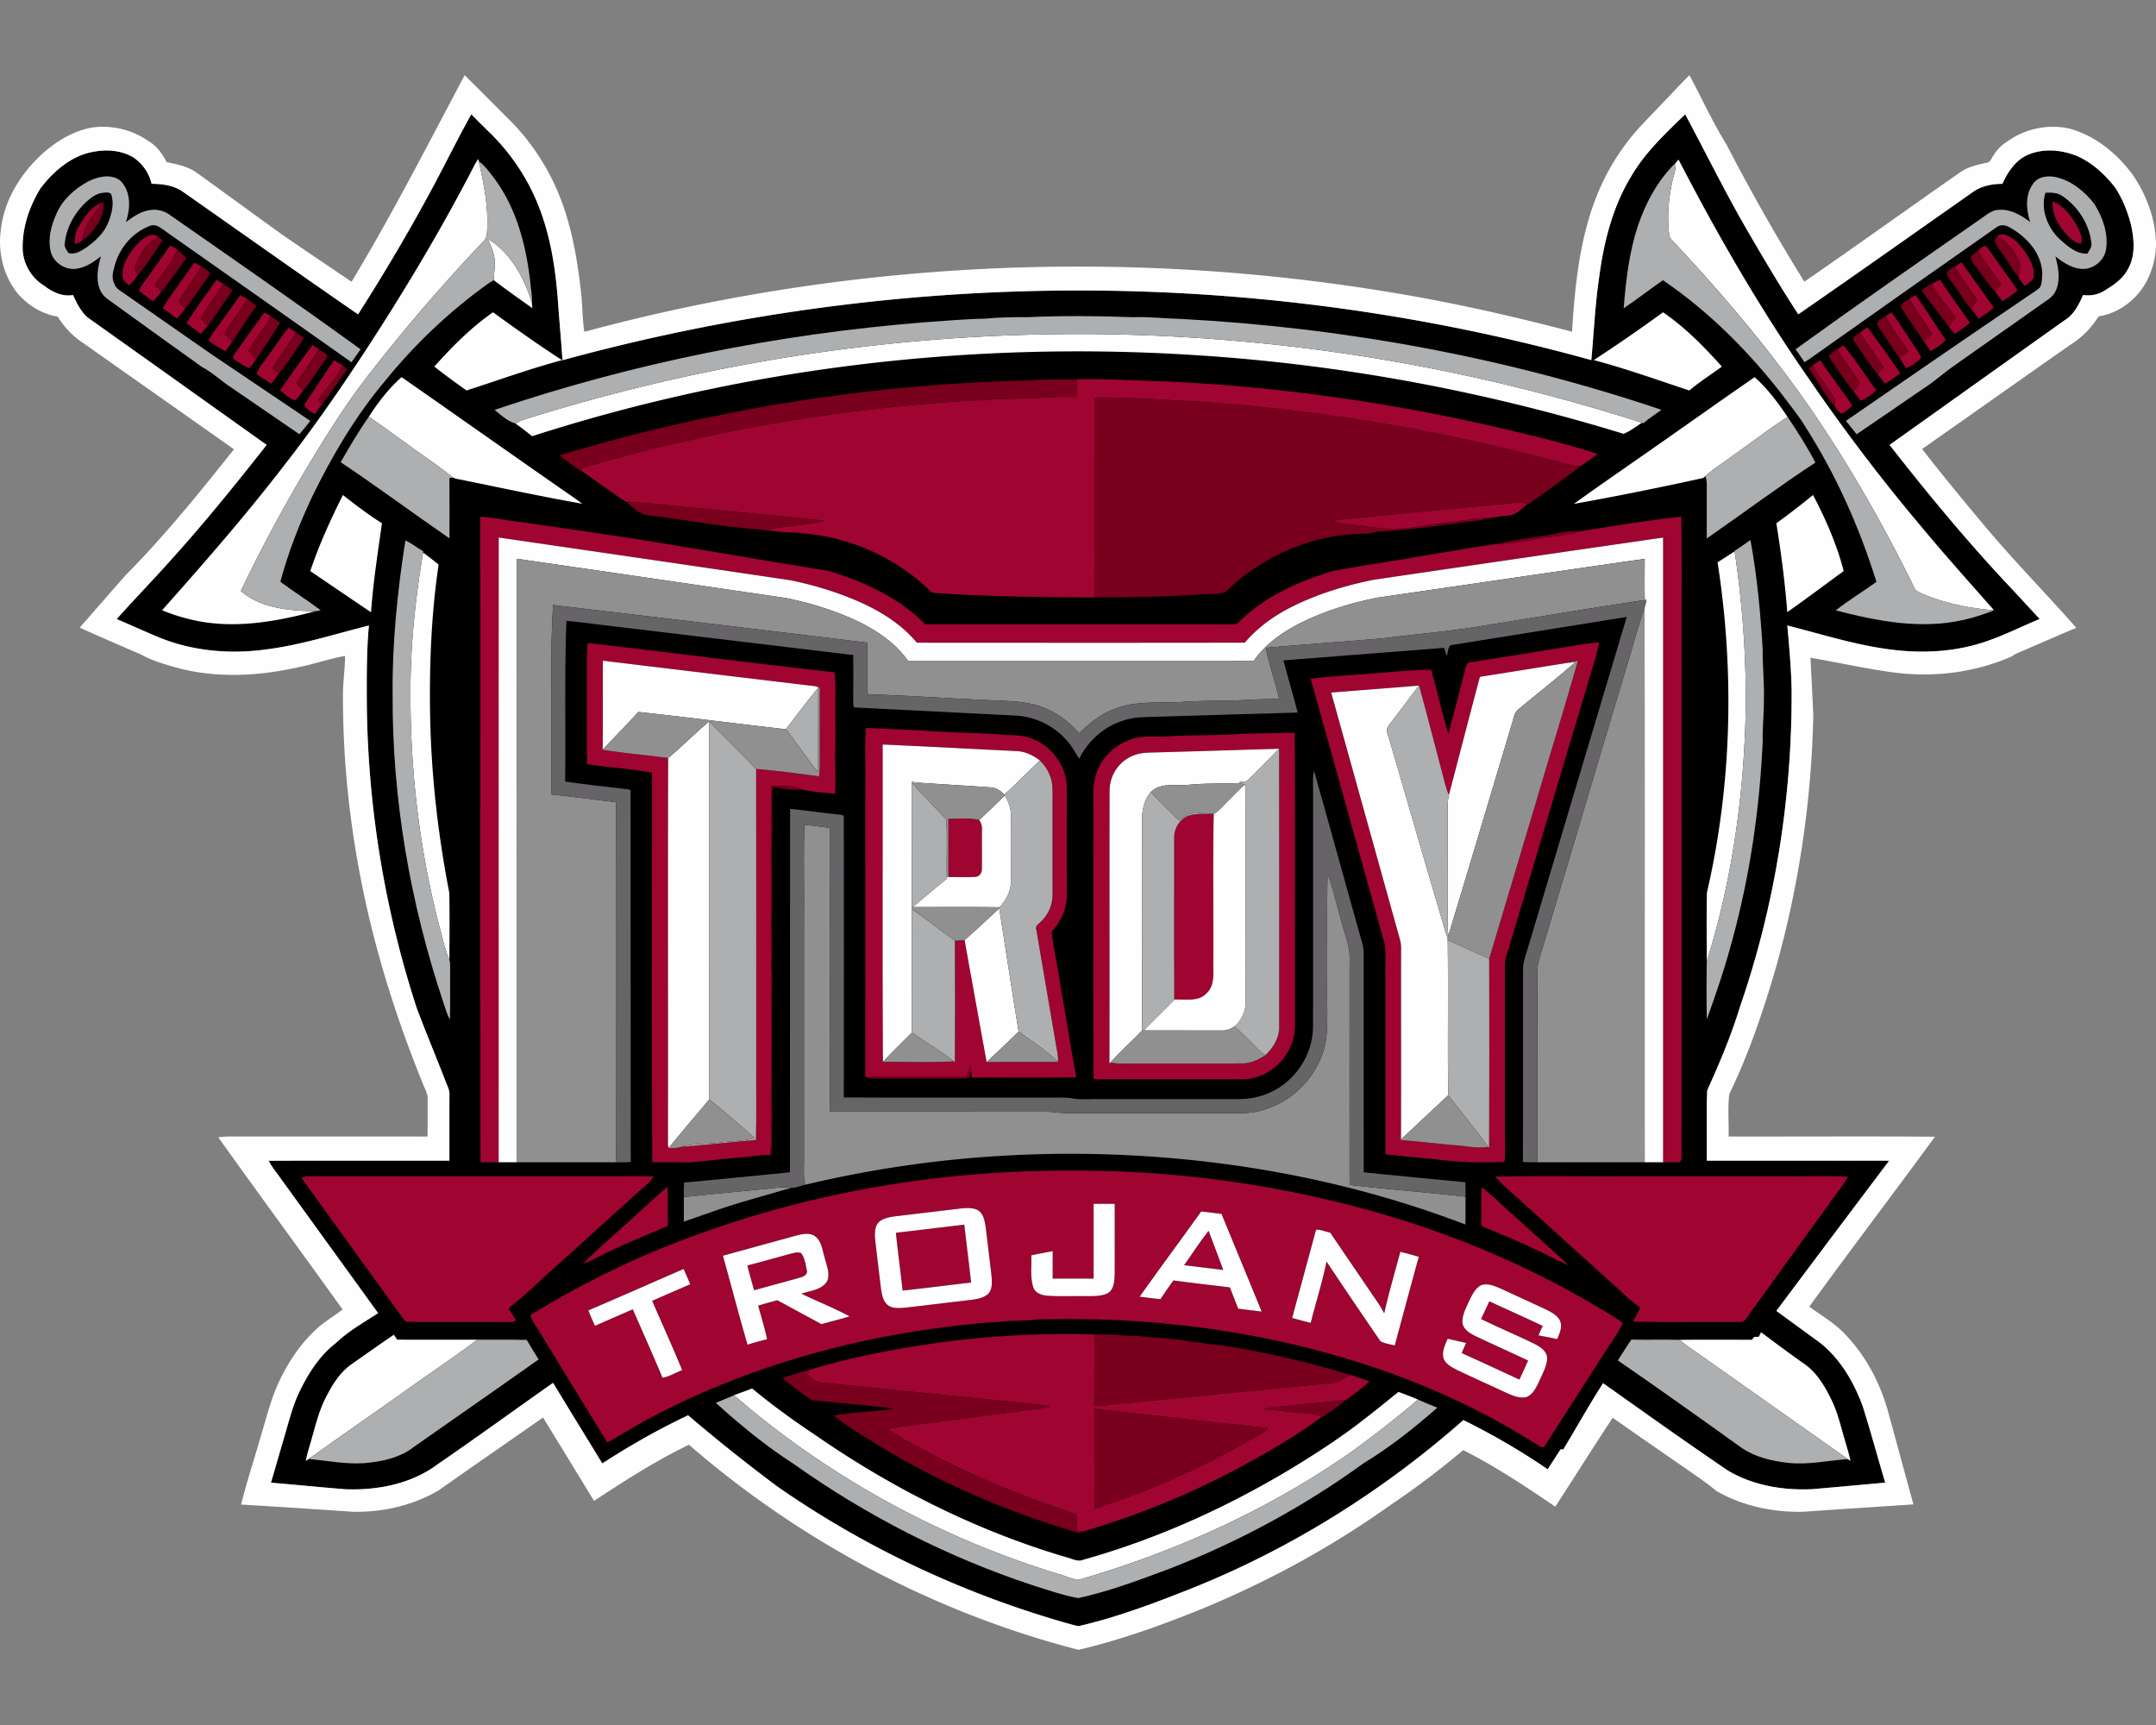
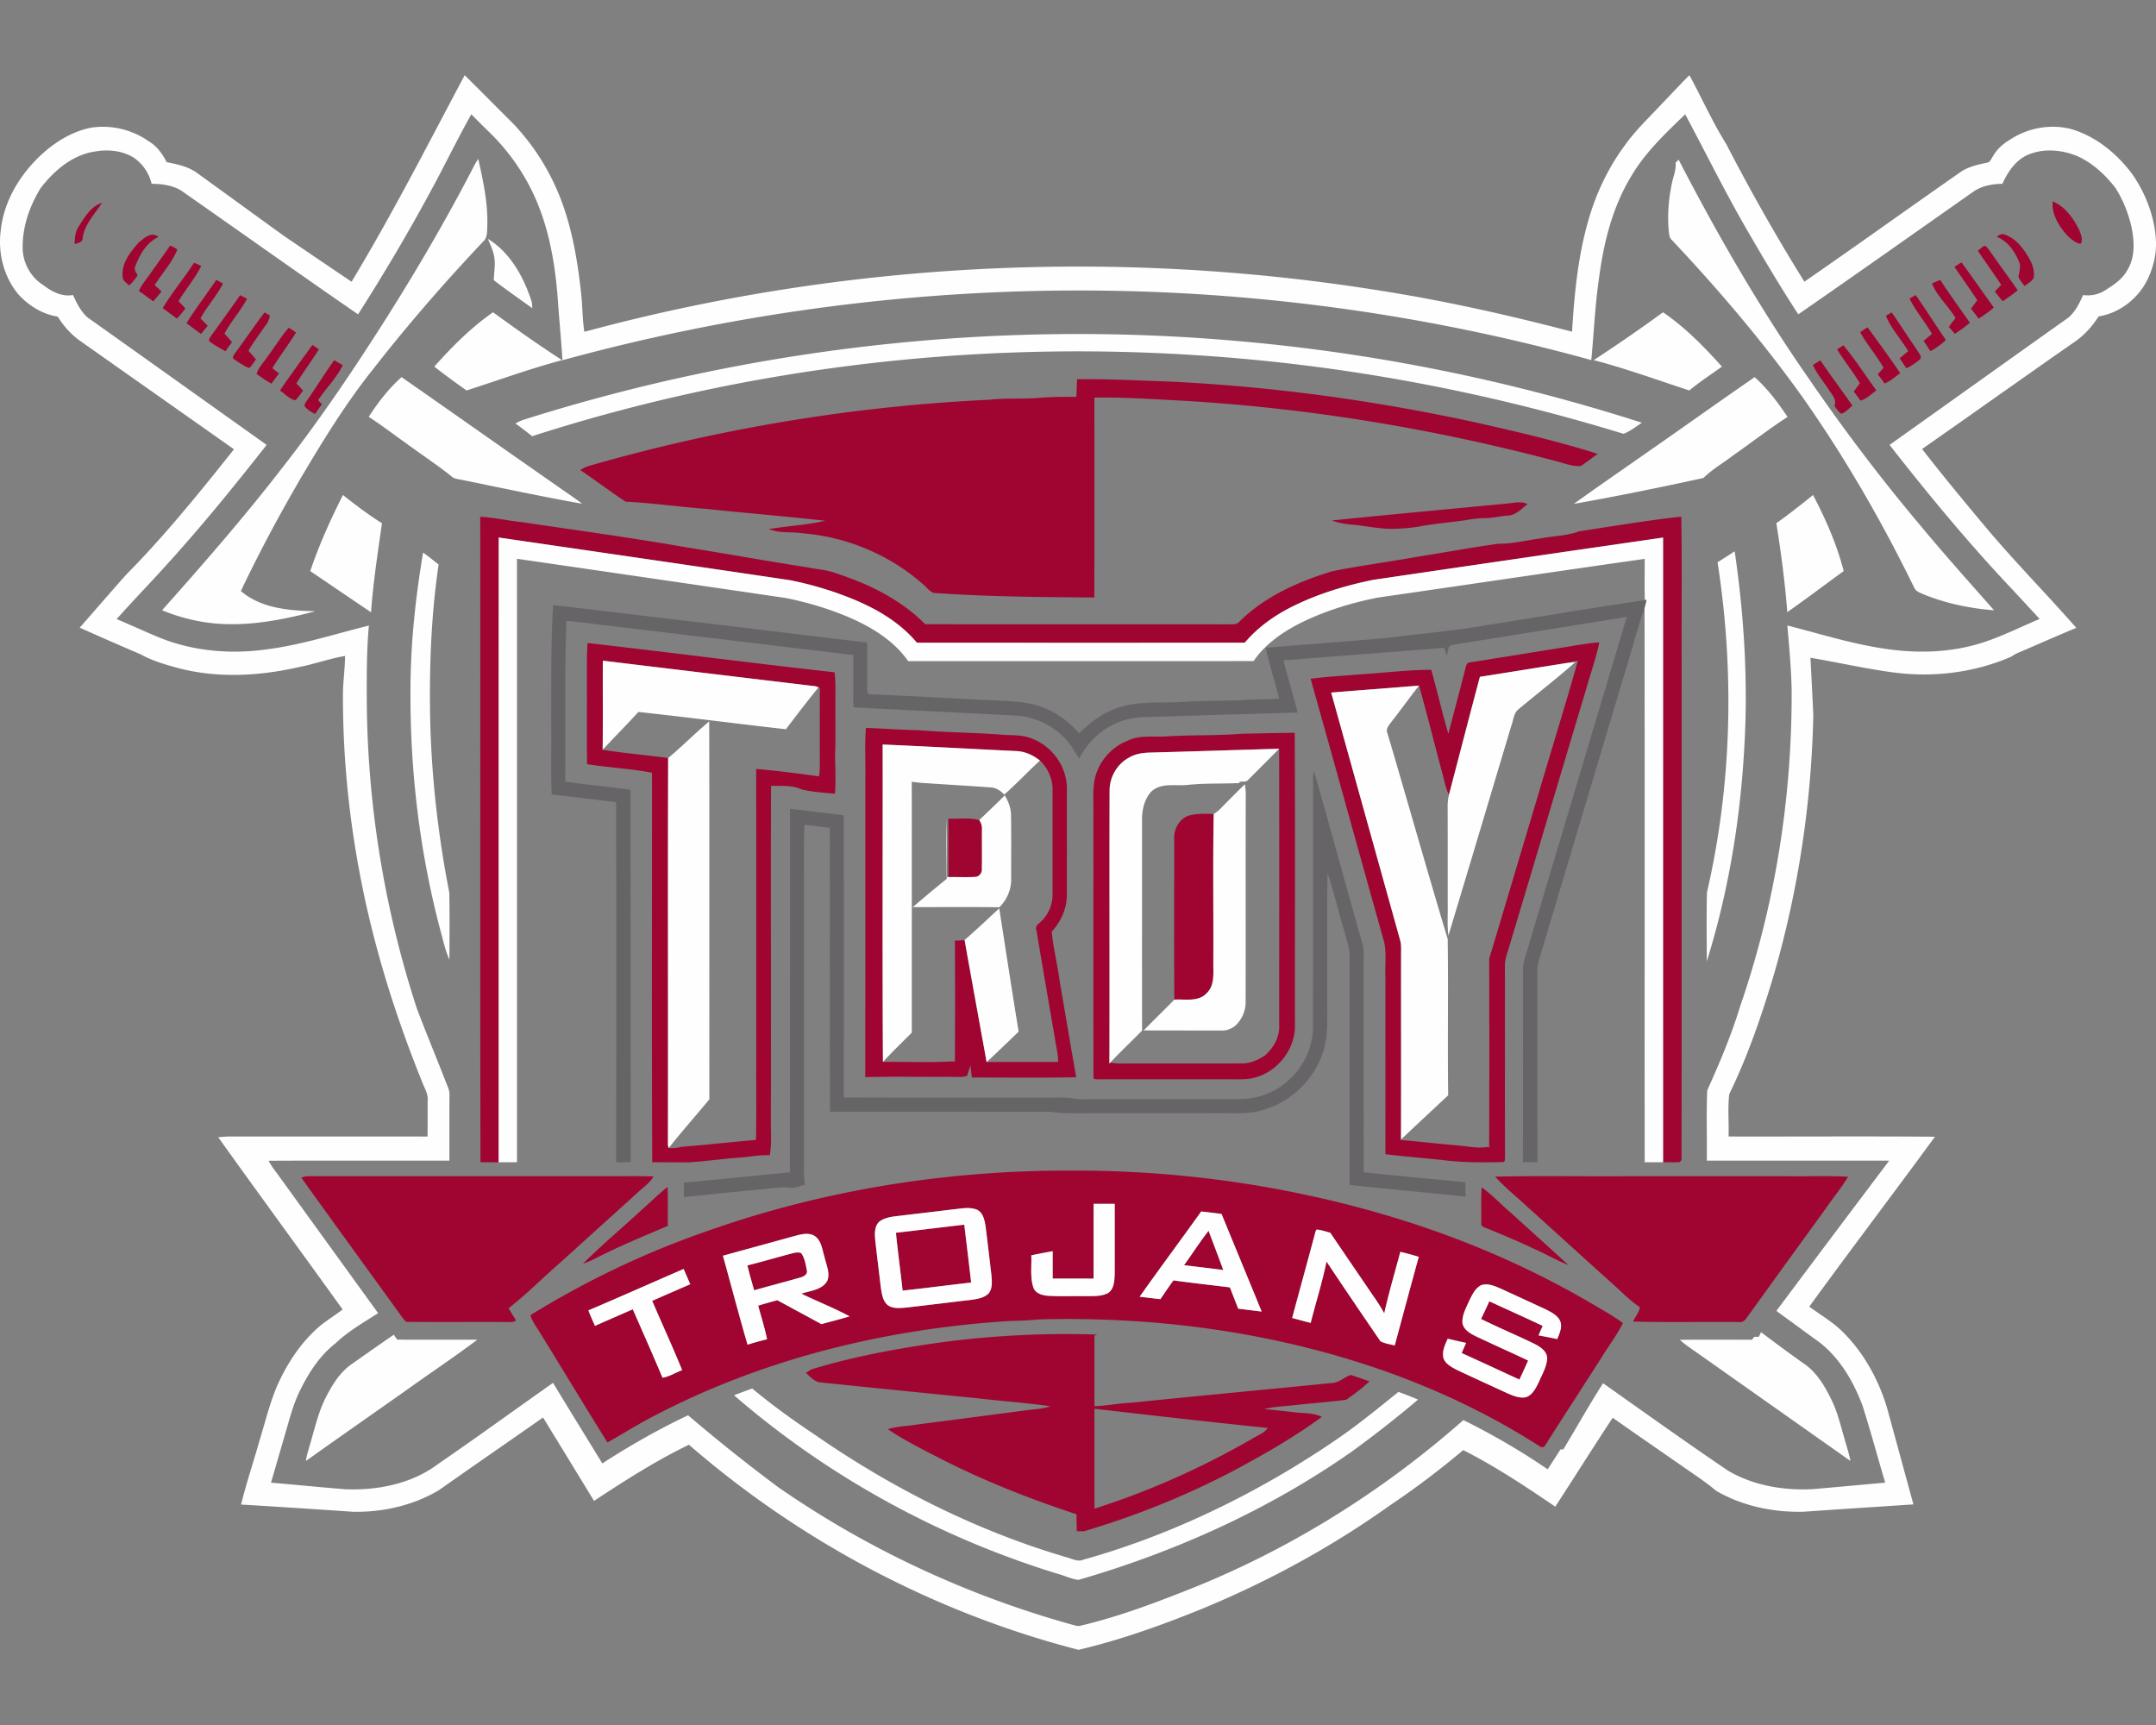
<svg xmlns="http://www.w3.org/2000/svg" xml:space="preserve" width="2000" height="1600" style="shape-rendering:geometricPrecision;text-rendering:geometricPrecision;image-rendering:optimizeQuality;fill-rule:evenodd;clip-rule:evenodd">
  <rect width="100%" height="100%" fill="#808080" stroke="none" />
-   <path d="M402.87 171.1c11.54-21.67 22.34-43.72 34.34-65.13 5.16 5.32 10.45 10.51 15.74 15.72 19.99 19.15 35.94 42.57 46.23 68.29 11.94 29.62 16.56 61.59 18.66 93.28 1.25 16.96 2.84 33.88 3.95 50.84 156.26-42.79 318.26-64.84 480.3-64.67 159.97.08 319.91 21.84 474.08 64.56 2.36-25.39 3.47-50.9 7.16-76.15 4.28-32.62 12.38-65.43 29.53-93.83 12.98-22.36 31.96-40.22 50.4-57.98 19.01 35.53 36.79 71.74 56.98 106.64 15.43 26.6 31.09 53.11 47.92 78.86 54.28-37.49 108.12-75.64 162.12-113.53 7.88-5.66 17.75-7.38 27.25-7.53 5.21-11.61 13.23-23.37 25.77-27.73 14.19-5.31 30.31-3.57 44.1 2.24 13.94 6.33 25.5 17.09 34.81 29.1 6.92 10.66 11.67 22.66 14.72 34.97 2.98 13.61 4.12 28.96-3.43 41.34-4.75 8.79-13.36 14.32-21.6 19.43-5.84 3.53-12.8 4.76-19.51 3.84-3.48 7.72-7.3 15.69-13.98 21.17-55.26 39.18-110.36 78.57-165.56 117.84 36.47 46.65 74.27 92.35 115.07 135.32 8.07 8.7 16.09 17.43 24.16 26.12-18.21 7.61-35.88 16.67-54.77 22.5-29.06 8.98-60.13 9.58-90 4.94-30.35-4.55-59.64-13.86-89.3-21.38 1.75 19.91 3.6 39.85 3.99 59.86.46 99.8-15.39 199.81-48.04 294.18-8.04 26.49-18.94 51.97-30.27 77.17-.92 21.65-.11 43.44-.4 65.15 56.4.04 112.8-.03 169.2.03-34.97 46.37-69.88 92.81-104.64 139.35 11.92 8.69 23.81 17.42 35.75 26.09 21.43 14.71 35.29 38.01 44.21 61.97 7.52 23.59 13.91 47.51 20.98 71.24-22.61 1.99-45.2 4.16-67.81 6.06-26.89 1.28-54.9-3.43-78.25-17.34-38.94-26.43-77.24-53.76-115.65-80.95-12.93 20.09-24.52 41.01-36.9 61.42-.65-.01-1.91-.01-2.56-.03-4.01 6.13-7.88 12.35-11.94 18.44-24.94-17.03-51.12-32.24-78.18-45.64-74.65 65.84-160.23 119.44-252.74 156.39-33.34 13.23-67.05 25.97-102.02 34.23-2.88 1.01-5.77-.27-8.56-.94-96.95-27.01-189.53-70.02-272.23-127.41-28.63-21.3-56.53-43.56-83.67-66.71-27.52 13.03-54 28.12-79.56 44.65-15.2-24.91-30.61-49.72-45.68-74.73-35.58 25.01-70.76 50.62-106.64 75.24-24.47 18.47-56.25 24.67-86.38 23.43-22.89-1.84-45.75-4.17-68.65-6.08 4.6-15.65 9.1-31.33 13.66-46.97 3.81-13.01 7.17-26.26 13.23-38.43 8.1-16.57 18.41-32.61 33.16-44.01 11.68-11.16 25.85-19.13 39.34-27.85-30.37-42.01-60.8-84.01-91.18-126.03-3.57-5.03-7.56-9.79-10.39-15.3 55.9-.28 111.81-.03 167.7-.12.01-20.24-.03-40.5.03-60.74.35-4.6-2.05-8.65-3.57-12.81-8.79-22.73-18.25-45.19-26.81-68.02-30.31-92.99-46.1-190.76-46.31-288.6-.06-22.06-.06-44.15 1.96-66.13-31.53 7.84-62.63 17.99-94.97 22.11-34.17 4.77-69.79 1.58-101.71-11.94-12.48-5.29-24.82-10.88-37.28-16.18 15.95-17.94 32.72-35.12 48.71-53.01 31.66-34.89 61.29-71.53 90.42-108.54-55.37-39.38-110.66-78.88-166.05-118.18-6.39-5.54-10.12-13.33-13.59-20.86-10.17 1.89-19.69-3.11-27.48-9.11-11.85-7.44-19.38-21.14-19.23-35.13-.11-19.44 6.57-38.46 16.66-54.88 12.46-16.2 29.46-30.82 50.29-33.96 12.12-2.17 25.26-.92 35.93 5.58 8.36 5.66 14.5 14.47 16.71 24.34 9.98.14 20.52 1.38 28.91 7.29 54.22 37.92 108.12 76.29 162.64 113.81 25.07-39.26 48.79-79.38 70.72-120.47z" style="fill:#000;fill-rule:nonzero" />
  <path d="M877.5 1244.49c46.53-5.91 93.48-8.21 140.38-6.63-.67.2-1.98.65-2.62.87-.07 21.85.01 43.7 0 65.55 11.46-.31 22.73-2.78 34.2-3.2 62.03-6.37 124.13-12.11 186.18-18.32 6.61-.2 11.32-5.43 17.33-7.42 5.86 1.75 11.58 3.95 17.39 5.87-6.65 6.38-14.13 11.89-21.65 17.17-16.91 2.13-33.91 3.34-50.86 5.26-8.41.88-16.94 1.19-25.15 3.37 9.3.81 18.59 1.79 27.85 2.92 8.61 1.06 17.66.4 25.71 4.22-24.92 18.38-51.9 33.8-79.1 48.5-45.13 23.96-92.7 43.22-141.69 57.66-2.21-.03-4.41-.06-6.6-.12-.11-5.23-.22-10.44-.3-15.63-43.71-14.45-86.72-31.33-127.67-52.42-16.11-8.24-32.31-16.44-47.37-26.5 8.94-2.76 18.38-2.84 27.54-4.4 33.03-4.17 66.03-8.59 99.04-12.9 8.13-1.12 16.45-1.37 24.32-3.98-22.79-3.3-45.79-4.8-68.64-7.5-48.49-4.77-96.96-9.72-145.41-14.68-5.36-.89-8.94-5.42-12.76-8.84 1.77-1.14 3.54-2.26 5.35-3.29 40.59-12.28 82.53-19.88 124.53-25.56zm-184.18-70.77c13.44-3.36 26.73-7.26 40.1-10.83 3.16-.72 6.57-1.97 9.76-.57 3.43 4.6 4.17 10.61 5.32 16.09.87 4.05-3.58 5.84-6.68 6.7-14.05 4.01-28.2 7.69-42.26 11.67-2.15-7.68-4.41-15.3-6.24-23.06zm405.08-.22c7.63-10.61 14.67-21.64 22.75-31.91 4.53 12.11 9.13 24.19 13.6 36.33-12.13-1.48-24.24-2.96-36.35-4.42zm-267.29-30.08c21.14-2.36 42.25-5.06 63.41-7.48 2.08 17.89 4.36 35.78 6.35 53.68-21.21 2.37-42.35 5.21-63.56 7.44-1.95-17.9-4.45-35.73-6.2-53.64zm543.31-42.12c9.76 6.87 17.89 15.79 27 23.49 17.81 16.22 35.81 32.26 53.53 48.6-10.99-4.4-21.24-10.37-32.06-15.14-14.79-6.99-29.88-13.39-45.07-19.47-1.93-.71-4.46-2.1-3.71-4.64.06-10.94-.27-21.91.31-32.84zm-778.25 20.07c7.67-6.85 15.05-14.09 23.15-20.46.36 12.03.08 24.07.19 36.12-22.63 9.71-45.47 19.03-67.42 30.27-3.63 1.92-7.39 3.61-11.32 4.84 17.76-17.66 37.02-33.75 55.4-50.77zm790.82-30.02c40.58-.83 81.2-.12 121.81-.36h150.11c18.47.3 36.97-.62 55.42.49-5.99 10.17-13.65 19.21-20.29 28.94-24.57 33.85-49.11 67.72-73.53 101.67-1.64 2.57-4.15 4.76-7.42 4.13-32.72-.36-65.46.52-98.15-.47 1.96-4.49 5.42-8.32 6.35-13.23-9.52-6.32-17.41-14.7-25.92-22.23-26.37-23.66-52.53-47.54-78.85-71.24-9.81-9.26-20.61-17.56-29.53-27.7zm-1107.48 1c1.85-.78 3.76-1.22 5.75-1.36H564.8c13.81.14 27.63-.32 41.43.25-3 5.5-8.34 9-12.81 13.2-24.59 22.23-49.18 44.48-73.78 66.71-16.04 14-31.07 29.21-47.87 42.31 2.19 3.78 4.66 7.41 6.82 11.21-1.85 1.96-4.64 1.41-7.03 1.57-31.1-.22-62.2.12-93.29-.16-2.29.32-3.3-2.18-4.63-3.49-31.34-43.45-62.92-86.73-94.13-130.24zm600.28-332.99c9.5.32 19.24-1.22 28.59 1.26 1.79 2.61 2.75 5.66 2.54 8.85-.11 12.09.11 24.18-.09 36.28.36 3.82-2.51 7.69-6.52 7.61-8.15.49-16.3 0-24.44.17-.18-18.06-.04-36.11-.08-54.17zm223.16-2.91c7.45-2.08 15.28-1.57 22.94-1.51-.84 45.88-.13 91.8-.35 137.69-.16 9.71 1.64 21.35-6.3 28.69-7.75 8.26-19.89 5.21-29.92 5.88-.24-50.01-.06-100-.09-149.98-.29-8.81 5.18-17.94 13.72-20.77zM445.48 479.33c13.06.63 25.8 3.72 38.8 4.99 51.1 7.62 102.36 14.52 153.26 23.49 37.06 5.91 73.97 12.58 111.04 18.36 9.3 1.96 18.98 2.31 27.88 5.89 30.1 9.78 59.32 24.22 81.81 46.93 93.22.11 186.45-.05 279.67.09 4.09-.22 9.11 1 12-2.73 23.54-23.21 54.58-36.99 85.82-46.48 26.66-5.37 53.67-8.81 80.43-13.69 24.65-3.81 49.17-8.53 73.9-11.83 13.07.16 25.72-3.25 38.6-4.86 12.08-2.38 24.6-2.35 36.27-6.68 31.51-4.8 62.98-10.12 94.67-13.61.77 46.18.11 92.4.33 138.58-.08 152.73.17 305.45-.13 458.16-.43.49-1.28 1.49-1.7 1.98-5.14.38-10.27.08-15.38.09-.02-193.13 0-386.26 0-579.39-89.68 12.98-179.36 26.01-269.03 39.24-25.21 5.16-50.15 12.64-73.32 23.98-17.21 8.34-33.24 19.58-45.65 34.25-101.39.19-202.79.09-304.2.04-16.15-19.34-38.58-32.16-61.71-41.39-17.92-7.2-36.55-12.64-55.46-16.5-90.22-13.43-180.49-26.5-270.74-39.67-.14 193.15 0 386.3-.07 579.44-5.62.06-11.25.05-16.85-.03-.46-199.54 0-399.11-.24-598.65zm954.9-12.52c5.56-.68 11.43-1.88 16.72.75-5.75 4.28-11.07 10.65-18.82 10.69-6.74.48-13.31 2.23-20.07 2.34-6.53-.03-12.99.9-19.4 2.02-14.8 2.02-29.72 3.33-44.4 6.11-6.73 1.08-13.53 1.47-20.32 1.75-13.28.51-26.26-2.66-39.41-3.78-6.47-.54-12.95-1.55-19.01-3.95 54.87-5.67 109.81-10.58 164.71-15.93zM999.12 351.78c27.84-.47 55.64 1.17 83.45 2.04 96.67 4.45 192.86 17.62 287.38 38.23 37.65 8.52 75.36 17.22 112.14 28.92-5.15 3.82-10.31 7.64-15.6 11.26-7.55.63-14.73-2.31-21.89-4.2-115.74-30.73-234.56-50.32-354.17-56.71-25.06-1.35-50.1-2.97-75.22-2.5-.02 61.78.19 123.58-.1 185.36-49.72-.31-99.48-.72-149.06-4.24-3.95-1.32-6.28-5.2-9.44-7.69-30.84-27.37-70.78-44.29-111.85-47.56-8.23-1.33-16.64-.5-24.84-1.94-2.33-.6-4.62-1.28-6.9-1.96 17.45-2.94 35.26-3.77 52.5-7.77-36.72-4.12-73.56-7.1-110.31-10.99-24.65-1.81-49.16-5.4-73.85-6.64l-1.01-.04c-14.29-9.44-27.95-19.78-42.11-29.4 2.31-1.29 4.61-2.57 7.11-3.5 121.27-35.04 246.71-55.81 372.82-61.69 15.09-1.7 30.31-.5 45.46-1.7 11.59-1.03 23.24-.97 34.87-.93.21-5.45.41-10.9.62-16.35zm682.63-13.21c2.26-1.48 4.57-2.94 6.92-4.34 9.54 14.27 20.03 27.86 29.71 42.06-3.38 2.54-6.23 6.44-10.43 7.48-2.56-1.97-4.39-4.67-6.24-7.26 2.42-5.98-2.48-10.74-5.46-15.36-4.87-7.52-10.88-14.32-14.5-22.58zm-1396.9 32.76c8.65-12.24 16.35-25.13 25.23-37.21 2.59 1.59 5.21 3.12 7.88 4.59-5.78 12-15.57 21.38-22.84 32.45 1.17 1.31 2.34 2.62 3.53 3.95-2.29 2.85-4.36 5.87-6.35 8.92-3.4-1.84-6.87-3.78-9.36-6.81-1.28-2.1 1.01-4.14 1.91-5.89zm1419.35-47.3c1.93-1.23 3.83-2.51 5.75-3.79 11.12 13.26 20.45 27.96 30.66 41.95-4.76 3.36-9.04 7.75-14.79 9.39-1.96-2.89-4.03-5.68-6.2-8.36 1.87-2.59 3.77-5.15 5.7-7.72-6.54-10.82-14.5-20.69-21.12-31.47zM259.71 362.17c9.77-14.27 19.93-28.27 30.16-42.23 1.97 1.34 3.96 2.67 5.95 3.99-6.66 10.76-14.27 20.89-20.84 31.71 2.07 2.24 4.15 4.47 6.22 6.71-2.46 2.92-4.33 6.42-7.26 8.9-5.59-1.1-9.67-5.93-14.23-9.08zm1465.89-53.9c2.13-1.75 4.44-3.32 6.91-4.56 10.24 14.07 20.58 28.07 30.24 42.52-4.85 3.17-9.06 7.43-14.56 9.49-2-2.92-4.1-5.77-6.33-8.5 1.8-2.02 3.62-4.04 5.45-6.05-6.54-11.43-15.22-21.45-21.71-32.9zM248.56 330.2c6.54-8.6 12.13-17.98 19.2-26.13 2.42 1.23 4.63 2.83 6.89 4.34-7.01 11.24-15.07 21.79-22.01 33.06 2.06 1.66 4.13 3.32 6.22 4.98-2.47 3.06-4.79 6.22-7.06 9.42-4.85-2.6-9.25-5.93-13.83-8.96 1.94-6.45 7.07-11.15 10.59-16.71zm-30.11-3.19c9.15-12.31 17.67-25.06 26.99-37.24 1.24.72 3.72 2.16 4.97 2.87-.65 2.78-1.39 5.62-3.16 7.92-5.76 8.12-11.6 16.2-16.8 24.71 2.36 2.67 4.68 5.37 7 8.07-1.99 2.77-3.7 5.81-6.29 8.07-5.29-2.02-9.93-5.46-14.62-8.57-1.21-2.24.84-4.08 1.91-5.83zm1531.05-34.06c1.71-1.07 3.52-2.13 5.29-3.2 8.48 12.17 16.47 24.68 24.86 36.91 1.1 1.91 3.09 4.08 1.67 6.4a54.07 54.07 0 0 1-12.96 8.56c-2.03-3.15-4.08-6.27-6.19-9.33 2.65-2.18 5.3-4.36 7.97-6.56-6.47-11.18-15.82-20.65-20.64-32.78zm21.89-15.94c1.84-1.11 3.79-2.21 5.68-3.32 9.6 13.66 18.46 27.82 27.95 41.56-4.16 4.26-9.08 7.69-14.31 10.5-2.07-3.21-4.13-6.38-6.28-9.51 2.54-2.19 5.11-4.37 7.69-6.53-6.35-11.28-15-21.08-20.73-32.7zM222.8 273.76c2.13 1.1 4.24 2.24 6.37 3.37-6.07 11.36-14.84 20.96-20.96 32.28 2.38 2.59 4.73 5.22 7.02 7.89-2.05 2.84-4.09 5.67-6.14 8.5-4.93-2.88-10.06-5.48-14.54-9.02-1.79-1.59.43-3.73 1.21-5.19 9.1-12.56 18.12-25.16 27.04-37.83zm1569.4-10.79c2.48-1.2 5.03-2.33 7.62-3.33 8.83 13.48 18.32 26.53 27.54 39.72-4.39 3.79-9.13 7.11-13.96 10.3-1.86-2.16-3.73-4.31-5.57-6.44 1.92-2.81 4.02-5.51 6.27-8.1-6.59-11.23-16.99-19.96-21.9-32.15zm-1591.54-3.44c2.07 1.15 4.14 2.31 6.2 3.46-5.81 11.49-14.73 21.03-20.84 32.33 2.21 2.28 4.44 4.55 6.67 6.82-2.06 2.58-4.16 5.12-6.35 7.58-4.37-3.38-8.87-6.61-13.33-9.87 8.43-13.94 18.67-26.73 27.65-40.32zm1612.41-11.97c2.1-1.45 4.28-2.86 6.49-4.21 10.12 13.86 19.91 27.96 29.97 41.88-4.28 3.97-9.18 7.14-14.06 10.27-2.36-3.1-4.7-6.19-7.13-9.21 1.94-2.59 3.91-5.16 5.89-7.73-6.78-10.52-14.17-20.62-21.16-31zm-1633.08-3.82c2.31.81 4.53 1.83 6.68 3.02-5.86 11.57-14.32 21.5-21.09 32.51l6.41 6.83c-2.48 3.27-5.04 6.48-7.87 9.43-4.34-3.32-8.81-6.48-13.21-9.71 8.81-14.61 19.81-27.76 29.08-42.08zm1654.77-11.1c1.88-1.58 3.73-3.25 5.81-4.61 2.45.19 3.52 2.73 4.98 4.37 8.62 12.37 17.55 24.49 26.19 36.84-4.48 3.66-9.19 6.99-13.97 10.2-2.5-3-4.91-6.03-7.3-9.09 1.96-2.03 3.95-4.06 5.96-6.08-7.05-10.68-14.55-21.02-21.67-31.63zm-1677-4.85c2.42.9 4.66 2.17 6.77 3.65-4.91 12.24-14.11 21.96-21.04 33.03 2.11 1.93 4.23 3.85 6.36 5.78-2.48 3.17-5.02 6.29-7.74 9.24-4.42-3.22-8.84-6.43-13.24-9.67 2.68-6.15 7.25-11.14 10.99-16.64 5.92-8.49 12.14-16.78 17.9-25.39zm-29.6-2.3c4.91-4.31 12.36-11.23 18.79-5.68-10.92 5.17-17.31 16.12-21.35 27.01-1.61 3.09.71 5.94 2.07 8.59-2.32 3.41-4.74 6.84-8.07 9.35-2.18-2.56-6.11-4.53-5.87-8.39-1.12-12.08 7.02-22.28 14.43-30.88zm1723.94-5.92c2.24-1.2 4.5-3.21 7.25-2.04 9.49 2.94 16.18 11.04 21.25 19.2 3.92 6.22 7.33 13.64 5.84 21.17-1.85 3.34-5.51 5.07-8.34 7.42-2.02-2.73-4.34-5.33-5.68-8.49.68-4.67 2.5-9.62.47-14.21-4.12-9.74-10.56-19.09-20.79-23.05zM73.13 209.91c5.43-8.56 11.18-18.51 21.44-21.76-6.86 10.91-17.08 20.74-18.07 34.35-1.46 2.58-4.66 3-7.22 3.86-.08-5.7.6-11.61 3.85-16.45zm1831.01-23.17c11.72 4.91 19.28 15.87 24.77 26.84 1.38 3.86 3.54 8.77 1.28 12.54-4.64-.54-8.27-3.93-11.64-6.87-8.24-8.71-15.47-19.99-14.41-32.51zM544.45 636.87c.09-13.48-.32-26.98.6-40.45 76.4 8.7 152.66 18.68 229.11 27.16 1.34 10.68.63 21.47.79 32.2-.1 15.27.28 30.57-.33 45.84.28 11.51.74 23.04-.02 34.55-10.18-.81-20.51-1.58-30.47-3.82-9.06-4.19-19.2-3.29-28.89-3.43-.34 103.49.15 206.98-.15 310.46-.04 10.73.86 21.55-1.02 32.19-9.62-.58-19.08 1.66-28.63 2.18-15.58 1.18-31.05 3.41-46.64 4.39-11.26-.05-22.5-.1-33.74-.14-.54-120.41-.14-240.83-.21-361.25-19.86-3.89-40.26-4.77-60.26-7.95-.3-23.96-.06-47.95-.14-71.93zm14.76-24.06c-.13 27.55.16 55.1-.16 82.65 20.15 3.25 40.55 4.82 60.76 7.66-.38 118.43.01 236.88-.19 355.33.09 2.07-.27 4.36.77 6.3 3.96.44 7.94.08 11.78-1.03 23.05-1.8 46.04-4.45 69.09-6.39.59-23.86.1-47.75.26-71.6-.05-90.84.09-181.66-.07-272.49 19.48 1.66 38.92 4.17 58.29 6.87 1.09-6.66.7-13.42.73-20.13.02-18.95-.03-37.9.03-56.84-.33-1.83.95-5.2-1.43-5.75-.64-.2-1.87-.63-2.48-.85-65.8-7.88-131.6-15.76-197.38-23.73zm891.33-12.35c10.99-1.61 21.9-3.99 33.02-4.61-2.77 14.15-7.85 27.71-11.66 41.59-24.14 80.28-47.82 160.7-72.01 240.95-1.66 5.67-3.96 11.29-3.87 17.31.11 59-.09 118 .1 177.02-.35 1.66.64 5.35-2.17 5.13-17.52.46-35.14.48-52.61-1.46-18.69-2.25-37.51-3.45-56.19-5.83.05-55.14 0-110.27.02-165.39-.54-11.57 1.55-23.48-2.1-34.7-22.58-80.24-44.67-160.62-67.29-240.85 14.99-2.08 30.18-2.74 45.29-4.09 22.2-1.28 44.32-4.24 66.6-4.26 5.56 19.69 10.09 39.68 15.87 59.32 5.37-20.38 10.8-40.75 15.99-61.18.6-1.98 1.05-4.8 3.65-4.96 29.12-4.58 58.25-9.28 87.36-13.99zm4.55 14.23c-27.43 4.32-54.82 8.82-82.26 13.09-9.74 36.48-19.17 73.05-28.75 109.59-3.27-6.83-4.41-14.36-6.49-21.57-7.14-26.62-13.8-53.37-21.21-79.91-27.17 2.3-54.36 4.25-81.53 6.5 21.34 76.57 42.64 153.14 63.99 229.7 1.28 4.6.79 9.41.85 14.13-.08 56.92.1 113.83-.08 170.74l-.44.45c18.14 1.48 36.24 3.61 54.38 5.16 8.92.76 17.98 2.89 26.94 1.12l.9 1.12c.26-58.51.17-117.03.06-175.54 15.28-50.9 30.41-101.85 45.66-152.77 12.11-41.24 24.98-82.26 36.61-123.63-2.92.49-5.79 1.04-8.63 1.82zM803.26 675.2c16.26.45 32.49 1.8 48.75 2.09 26.8 2.22 53.73 2.16 80.53 4.4 8.62.21 17.57.19 25.62 3.75 18.46 7.29 31.68 26.25 31.52 46.19-.02 33.11.09 66.22-.05 99.33-.13 12.44-5.76 24.11-14.02 33.19 1.58 15.85 5.51 31.36 7.61 47.15 5.12 29.28 9.88 58.6 15.14 87.86-32.25.74-64.54.18-96.82.29-.25-2.07-.5-4.12-.72-6.18-.16-1.24-.44-3.76-.6-5.02-1.08 3.27-1.98 6.59-3.22 9.79-5.84 1.64-12.05.54-18.02.77-25.45.18-50.9-.45-76.34.27.15-91.83.03-183.67.07-275.5.33-16.12-.7-32.29.55-48.38zm15.54 15.37c.15 98.13-.35 196.27.25 294.4 21.9-.25 43.87.79 65.73-.54l1.01.82c.23-37.58.25-75.15 0-112.73 3-.16 6.01-.17 9-.66 6.74 37.78 13.61 75.53 20.46 113.28 22.15-.33 44.32.06 66.47-.19l-.2-.2c.18-5.5-1.16-10.83-2.03-16.19-6.03-35.29-12.12-70.56-18.09-105.85-1.14-2.81.63-4.95 2.73-6.55 7.77-6.49 12.4-16.42 12.27-26.54.03-32.21.03-64.4-.02-96.6.26-10.39-4.21-20.43-11.68-27.56-6.51-5.14-14.34-8.75-22.74-8.85-41.06-1.99-82.1-4.26-123.16-6.04zm333.01-10c16.41-.28 32.81-.72 49.22-.9.53 90.43.09 180.88.22 271.3.31 21.29-14.62 41.32-34.77 47.8-8.18 2.95-16.95 2.24-25.48 2.3-40.53 0-81.06-.06-121.61.03-1.81-.25-5.74.67-5.05-2.52-.16-82.74-.03-165.47-.06-248.2.12-8.94-.63-17.97 1.06-26.81 3.18-16.42 15.33-30.59 30.88-36.62 11.32-5.48 24.25-3.01 36.36-3.93 23.05-1.48 46.21-.55 69.23-2.45zm-84.86 17.47c-6.76.15-13.69 1.16-19.59 4.64-10.96 5.89-18 17.98-18.05 30.39-.24 84.49.12 168.97-.17 253.44l1.04-1.13c5.21 1.44 10.65 1.07 16.02 1.02 35.27-.04 70.56.05 105.84-.03 7.81.03 15.07-3.27 21.5-7.45 7.89-7.07 13.63-17.05 13.09-27.93 0-85.5.13-170.99-.05-256.51-39.88 1.19-79.75 2.47-119.63 3.56zm-412.3 444.33c108.69-38.7 224.35-57 339.61-56.61 101.95-.33 204.01 14.51 301.52 44.36 64.1 19.75 126.09 46.59 183.81 80.79 8.78 5.19 17.78 10.1 25.9 16.34-5.81 11.56-13.74 21.91-20.51 32.93-17.25 27-34.71 53.86-51.89 80.89-1.1 1.75-3.63 1.41-5.03.28-51.84-33.22-108.36-58.94-167.02-77.49-95.68-30.37-196.63-42.71-296.83-40.08-8.9.88-17.84 1.24-26.78 1.43-114.61 7.11-228.92 34.75-330.95 88.26-14.7 7.5-28.58 16.42-42.98 24.43-21.78-34.77-42.89-70-64.49-104.89-2.67-4.2-5.66-8.3-6.97-13.17 51.21-31.56 105.76-57.8 162.61-77.47zm359.85-25.79c-.05 23.12 0 46.25-.02 69.38-12.66-.03-25.31 0-37.97-.02 0-8.47-.03-16.94.02-25.42-6.64 1.17-13.25 2.48-19.84 3.81.43 9.95-1.27 20.24 1.9 29.87 1.94 5.56 8.24 7.28 13.53 7.68 11.53.71 23.08.12 34.63.34 7.01-.17 14.55.51 21.01-2.81 5.95-3.79 6-11.68 6.29-17.93.04-21.63.01-43.27.01-64.9-6.54-.01-13.04-.01-19.56 0zm-130.7 5.21c-15.3 1.85-30.6 3.67-45.9 5.48-7.09 1.01-14.73 1.06-20.98 4.96-5.8 3.76-5.58 11.53-5.06 17.62 1.61 14.76 3.49 29.51 5.23 44.27.85 5.34 1.52 11.28 5.35 15.44 4.39 4.47 11.31 3.75 17.04 3.38 20.49-2.32 40.95-4.89 61.43-7.28 5.77-.83 12.19-1.75 16.38-6.2 3.71-4.91 2.78-11.51 2.36-17.24-1.83-14.88-3.47-29.78-5.38-44.65-.91-5.88-2.37-13.26-8.54-15.78-7.07-2.47-14.7-.69-21.93 0zm173.39 80.97c6.41.74 12.81 1.56 19.22 2.27 4.06-5.79 7.88-11.76 12.15-17.4 17.42 2.4 34.91 4.3 52.36 6.49 2.56 6.59 5.12 13.17 7.71 19.74 7.24.85 14.49 1.82 21.75 2.65-12.34-30.22-24.88-60.36-37.23-90.56-6.28-.79-12.58-1.6-18.87-2.25-18.9 26.43-38.33 52.5-57.09 79.06zm161.92-55.86c-6.71 25.21-13.72 50.37-20.43 75.6 5.73 1.48 11.43 3.11 17.19 4.54 4.74-19.01 10.82-37.7 14.65-56.93 16.52 24.77 33.22 49.45 50.08 73.99 4.09 2.13 8.78 2.74 13.22 3.86 7.41-27.41 14.75-54.83 22.28-82.21-5.65-1.75-11.37-3.24-17.08-4.66-5.09 19.01-10.66 37.88-14.97 57.08-4.19-8.08-9.71-15.35-14.73-22.89-11.8-17.28-23.56-34.57-35.31-51.86-4.2-1.15-8.34-2.57-12.66-2.98-1.39 1.83-1.52 4.3-2.24 6.46zm-483.62-.02c-21.61 5.99-43.24 11.88-64.87 17.83 7.64 27.5 14.82 55.13 22.84 82.53 5.97-1.93 12.03-3.54 18.11-5.05-2.18-10.54-5.43-20.8-8.25-31.16 5.88-1.83 11.84-3.44 17.8-5.03 13.61 7.42 27.27 14.76 40.88 22.2 8.67-2.47 17.46-4.54 26.07-7.25-14.45-7.86-29.89-13.79-44.67-21.03 8.36-2.83 19.38-3.43 24.08-12.03 2.75-7.31-1.09-14.85-2.64-21.98-2.13-6.76-2.74-15.08-9.04-19.45-6.27-3.89-13.79-1.25-20.31.42zm-189.67 68.54c1.8 4.88 3.96 9.6 6.11 14.35 11.69-5.13 23.37-10.26 35.07-15.36 9.22 21.14 18.66 42.19 27.55 63.47 6.52-1.02 12.14-4.75 18.25-7.02-8.82-21.6-18.6-42.82-27.8-64.26 11.73-5.23 23.54-10.28 35.3-15.43-2.04-4.74-4.07-9.44-6.14-14.15-29.48 12.75-58.78 25.85-88.34 38.4zm828.05-23.3c-5.86 3.08-8.57 9.55-11.34 15.2-2.79 6.32-6.41 12.79-5.87 19.93 1.1 6.17 7.1 9.54 12.22 12.12 16.17 7.63 32.49 14.96 48.68 22.57-2.64 5.9-5.31 11.81-8.07 17.66-17.87-8.16-35.65-16.53-53.57-24.58 1.32-3.16 2.71-6.3 4.13-9.42-5.71-1.25-11.43-2.53-17.1-3.89-2.52 5.65-5.57 11.89-3.86 18.24 2.06 5.48 7.73 8.22 12.6 10.81 15.52 7.3 31.13 14.4 46.72 21.6 5.4 2.29 11.3 4.9 17.3 3.54 6.19-2.21 9.16-8.7 11.87-14.18 2.97-6.95 7.08-13.71 7.61-21.38.26-6.88-6.25-10.94-11.57-13.77-16.44-8.05-33.39-15.04-49.78-23.22 2.75-5.37 5.21-10.88 7.72-16.34 16.51 7.61 33.11 15.04 49.55 22.83-1.4 2.89-2.69 5.82-3.89 8.81 5.78 1.02 11.56 2.16 17.32 3.39 2.21-5.44 5.31-11.79 2.35-17.54-2.84-5.08-8.4-7.67-13.35-10.2-14.04-6.49-28.08-12.96-42.11-19.4-5.47-2.26-11.65-4.93-17.56-2.78zm-358.66 114.55c.13 30.88-.1 61.76.11 92.65 51.63-16.39 101.3-38.8 148.18-65.92 4.39-2.64 9.6-4.49 12.55-8.92-53.65-5.48-107.25-11.66-160.84-17.81z" style="fill:#9f0530;fill-rule:nonzero" />
  <path d="M735.49 1146.88c6.52-1.67 14.04-4.31 20.31-.42 6.3 4.37 6.91 12.69 9.04 19.45 1.55 7.13 5.39 14.67 2.64 21.98-4.7 8.6-15.72 9.2-24.08 12.03 14.78 7.24 30.22 13.17 44.67 21.03-8.61 2.71-17.4 4.78-26.07 7.25-13.61-7.44-27.27-14.78-40.88-22.2-5.96 1.59-11.92 3.2-17.8 5.03 2.82 10.36 6.07 20.62 8.25 31.16-6.08 1.51-12.14 3.12-18.11 5.05-8.02-27.4-15.2-55.03-22.84-82.53 21.63-5.95 43.26-11.84 64.87-17.83zm-54.6 147.27c5.59-2.15 11.25-4.16 16.84-6.3 18.7 15.53 38.43 29.79 58.68 43.26 71.23 49.34 149.67 88.84 232.9 113.31 5.18 1.25 10.41 4.6 15.79 2.22 67.93-19.03 132.76-48.37 193.13-84.71 23.25-14.21 46.2-29.01 67.63-45.87 10.64-8.13 20.95-16.67 31.42-25.01 6.09 2.24 12.19 4.52 18.15 7.14-19.6 16.66-39.89 32.48-60.66 47.66-77.08 54.14-164.06 93.44-254.37 119.56-6.57-.79-12.6-3.89-18.95-5.57-110.17-33.73-213.43-90.22-300.56-165.69zm-355.43-28.36c13.29-9.27 26.47-18.69 39.88-27.79 1.02 1.52 2.07 3.03 3.11 4.56 24.77.15 49.54.02 74.33.07-21.08 15.91-43.12 30.52-64.57 45.91-30.57 21.58-61.28 42.98-91.77 64.67-.69.49-2.08 1.44-2.78 1.91 1.03-6.44 3.24-12.6 4.93-18.86 3.93-13.47 7.1-27.3 13.54-39.86 5.83-11.48 12.76-22.92 23.33-30.61zm1306.13-25.89c.51-1.06 1.52-3.18 2.02-4.24 12.87 9.64 25.76 19.24 38.86 28.53 12.28 7.95 20.02 20.94 26.3 33.79 5.78 11.58 8.64 24.25 12.3 36.6 1.9 6.81 4.12 13.52 5.51 20.46l-2.43-1.65c-46.54-32.83-93.09-65.64-139.63-98.49-5.58-3.84-11.2-7.65-16.27-12.16 22.33-.26 44.64-.05 66.96-.1.51-.66 1.52-1.99 2.01-2.65 1.09-.03 3.28-.06 4.37-.09zm-257.72-47.78c5.91-2.15 12.09.52 17.56 2.78 14.03 6.44 28.07 12.91 42.11 19.4 4.95 2.53 10.51 5.12 13.35 10.2 2.96 5.75-.14 12.1-2.35 17.54-5.76-1.23-11.54-2.37-17.32-3.39 1.2-2.99 2.49-5.92 3.89-8.81-16.44-7.79-33.04-15.22-49.55-22.83-2.51 5.46-4.97 10.97-7.72 16.34 16.39 8.18 33.34 15.17 49.78 23.22 5.32 2.83 11.83 6.89 11.57 13.77-.53 7.67-4.64 14.43-7.61 21.38-2.71 5.48-5.68 11.97-11.87 14.18-6 1.36-11.9-1.25-17.3-3.54-15.59-7.2-31.2-14.3-46.72-21.6-4.87-2.59-10.54-5.33-12.6-10.81-1.71-6.35 1.34-12.59 3.86-18.24 5.67 1.36 11.39 2.64 17.1 3.89-1.42 3.12-2.81 6.26-4.13 9.42 17.92 8.05 35.7 16.42 53.57 24.58 2.76-5.85 5.43-11.76 8.07-17.66-16.19-7.61-32.51-14.94-48.68-22.57-5.12-2.58-11.12-5.95-12.22-12.12-.54-7.14 3.08-13.61 5.87-19.93 2.77-5.65 5.48-12.12 11.34-15.2zm-828.05 23.3c29.56-12.55 58.86-25.65 88.34-38.4 2.07 4.71 4.1 9.41 6.14 14.15-11.76 5.15-23.57 10.2-35.3 15.43 9.2 21.44 18.98 42.66 27.8 64.26-6.11 2.27-11.73 6-18.25 7.02-8.89-21.28-18.33-42.33-27.55-63.47-11.7 5.1-23.38 10.23-35.07 15.36-2.15-4.75-4.31-9.47-6.11-14.35zm673.29-68.52c.72-2.16.85-4.63 2.24-6.46 4.32.41 8.46 1.83 12.66 2.98 11.75 17.29 23.51 34.58 35.31 51.86 5.02 7.54 10.54 14.81 14.73 22.89 4.31-19.2 9.88-38.07 14.97-57.08 5.71 1.42 11.43 2.91 17.08 4.66-7.53 27.38-14.87 54.8-22.28 82.21-4.44-1.12-9.13-1.73-13.22-3.86a6482.228 6482.228 0 0 1-50.08-73.99c-3.83 19.23-9.91 37.92-14.65 56.93-5.76-1.43-11.46-3.06-17.19-4.54 6.71-25.23 13.72-50.39 20.43-75.6zm-204.61-30.32c6.52-.01 13.02-.01 19.56 0 0 21.63.03 43.27-.01 64.9-.29 6.25-.34 14.14-6.29 17.93-6.46 3.32-14 2.64-21.01 2.81-11.55-.22-23.1.37-34.63-.34-5.29-.4-11.59-2.12-13.53-7.68-3.17-9.63-1.47-19.92-1.9-29.87 6.59-1.33 13.2-2.64 19.84-3.81-.05 8.48-.02 16.95-.02 25.42 12.66.02 25.31-.01 37.97.02.02-23.13-.03-46.26.02-69.38zM894.79 871.86c10.99-9.45 21.47-19.52 32.17-29.29 5.94 38.1 11.75 76.24 17.97 114.29-9.75 9.57-19.69 18.97-29.68 28.28-6.85-37.75-13.72-75.5-20.46-113.28zm37.24-134.12c3.56 5.8 5.95 12.37 5.85 19.27.3 19.42.1 38.84.1 58.26.24 9.87-4 19.39-10.98 26.26-26.77-.35-53.53-.13-80.27-.13 10.38-8.91 20.87-17.68 31.53-26.26-.73-18.38 0-36.76-.46-55.13 1.31 17.79 0 35.7.66 53.54l1.41-.02c8.14-.17 16.29.32 24.44-.17 4.01.08 6.88-3.79 6.52-7.61.2-12.1-.02-24.19.09-36.28.21-3.19-.75-6.24-2.54-8.85 7.96-7.54 15.93-15.08 23.65-22.88zm205.04 7.28c5.87-5.87 11.67-11.84 17.71-17.52.51 2.89.78 5.82.84 8.76-.19 64.2.03 128.41-.11 192.61.17 8.89-3.68 17.68-10.58 23.34-3.54 2.24-7.51 3.9-11.78 3.63-24.08-.05-48.14.01-72.2-.1 9.33-9.65 19.07-18.88 28.37-28.54 10.03-.67 22.17 2.38 29.92-5.88 7.94-7.34 6.14-18.98 6.3-28.69.22-45.89-.49-91.81.35-137.69 4.45-2.4 7.63-6.44 11.18-9.92zm-70.12-46.98c39.88-1.09 79.75-2.37 119.63-3.56-9.5 9.62-19.07 19.19-28.62 28.74-1.83 2.41-5.13 1.47-7.66 1.89-.24.32-.73.92-.98 1.22-15.98.73-32 0-47.94 1.74-11.44 1.15-24.96-2.56-33.96 6.74-6.28 7.43-8.22 17.29-8.03 26.79.04 64.75-.08 129.52.06 194.27-9.66 9.95-19.83 19.37-29.27 29.51l-1.04 1.13c.29-84.47-.07-168.95.17-253.44.05-12.41 7.09-24.5 18.05-30.39 5.9-3.48 12.83-4.49 19.59-4.64zm-248.15-7.47c41.06 1.78 82.1 4.05 123.16 6.04 8.4.1 16.23 3.71 22.74 8.85-11.26 10.29-21.68 21.47-33.14 31.56-3.38-3.71-7.89-6.57-13.03-6.71-21.52-1.52-43.07-2.78-64.59-4.22-2.75-.28-5.48-.68-8.18-1.01.18 39.03-.01 78.05.1 117.06v.95c-.08 38.24 0 76.48-.03 114.74-8.99 8.98-18.15 17.81-26.78 27.14-.6-98.13-.1-196.27-.25-294.4zm-198.99 12.55c13.05-10.93 25.02-23.08 38.08-33.99.27 116.83.02 233.69.13 350.54-12.48 15.08-25.46 29.75-37.63 45.08-1.04-1.94-.68-4.23-.77-6.3.2-118.45-.19-236.9.19-355.33zm615.04-60.73c27.17-2.25 54.36-4.2 81.53-6.5-8.71 11.13-16.99 22.61-25.7 33.74-2.32 3.11-5.62 6.62-3.54 10.74 18.76 63.45 36.69 127.15 55.78 190.51l.05 1.09c.66 47.96-.22 95.96.44 143.93-14.6 13.69-29.29 27.3-43.8 41.06.18-56.91 0-113.82.08-170.74-.06-4.72.43-9.53-.85-14.13-21.35-76.56-42.65-153.13-63.99-229.7zm137.98-14.61c27.44-4.27 54.83-8.77 82.26-13.09 1.58-.15 4.73-.41 6.3-.56-17.15 15.11-35.24 29.12-52.78 43.75-4.36 3.43-4.58 9.43-6.34 14.28-19.54 65.24-38.98 130.49-58.68 195.67-1.11-9.08-.52-18.22-.6-27.32-.07-31.07.04-62.13-.08-93.18.04-3.36.42-6.7 1.17-9.96 9.58-36.54 19.01-73.11 28.75-109.59zm-813.62-14.97c65.78 7.97 131.58 15.85 197.38 23.73.61.22 1.84.65 2.48.85v.44c-10.31 12.62-20.17 25.61-30.05 38.56-45.65-5.09-91.18-11.13-136.84-16.03-10.79 11.92-22.19 23.29-33.13 35.1.32-27.55.03-55.1.16-82.65zM392.48 512.5c4.91 3.57 9.65 7.37 14.41 11.12-7.02 47.39-8.76 95.44-7.83 143.31 1.22 54.09 7.39 108.03 17.73 161.11.41 20.7.19 41.43.11 62.15-3.94-8.83-5.9-18.32-8.46-27.59-18.77-70.97-27.71-144.45-27.68-217.84-.25-44.35 4.36-88.57 11.72-132.26zm1200.81 9.05c5.33-3.33 10.59-6.78 15.87-10.2 7.54 51.45 11.35 103.56 10.05 155.58-2.18 76.03-13.2 152.13-35.95 224.8 0-21.28-.33-42.58.16-63.85 23.18-100.19 25.66-204.81 9.87-306.33zM462.57 1078.01c.07-193.14-.07-386.29.07-579.44 90.25 13.17 180.52 26.24 270.74 39.67 18.91 3.86 37.54 9.3 55.46 16.5 23.13 9.23 45.56 22.05 61.71 41.39 101.41.05 202.81.15 304.2-.04 12.41-14.67 28.44-25.91 45.65-34.25 23.17-11.34 48.11-18.82 73.32-23.98 89.67-13.23 179.35-26.26 269.03-39.24 0 193.13-.02 386.26 0 579.39-5.7.02-11.39 0-17.07.02-.09-171.41.11-342.8-.11-514.18.57-2.47 1.2-4.9 1.82-7.33l-1.6.06c-.3-12.72-.08-25.47-.08-38.19-82.56 11.72-165.06 24-247.6 35.92-25.36 5.02-50.38 12.71-73.48 24.46-16.08 8.38-31.39 19.26-41.73 34.42-106.81.15-213.62.01-320.42.06-13.45-19.26-34.2-31.75-55.39-40.86-18.72-7.88-38.29-13.75-58.2-17.72-83.09-12.17-166.19-24.33-249.32-36.38.02 186.58 0 373.16.02 559.74-5.69-.02-11.36-.02-17.02-.02zm1185.25-592.68c11.61-8.37 22.94-17.15 34.03-26.2 11.81 22.46 22.1 45.92 28.45 70.56-17.46 12.67-34.66 25.71-52.33 38.1-2.14-27.61-5.77-55.1-10.15-82.46zM287.81 529.71c8.15-24.31 18.81-47.7 30.29-70.59 11.7 9.23 23.59 18.27 36.22 26.19-3.84 27.47-8.17 54.92-10.12 82.61-18.84-12.66-37.58-25.5-56.39-38.21zm1262.8-125.95c25.7-17.97 51.24-36.17 77.08-53.92 11.99 10.66 21.62 23.62 30.54 36.87-17.42 11.27-33.81 24.06-50.81 35.93-8.4 6.43-17.62 11.83-25.45 18.97l-1.71 1.69c-39.96 8.78-80.03 16.94-120.31 24.08 29.98-21.54 60.49-42.35 90.66-63.62zM372.52 349.81c47.9 33.35 95.54 67.04 143.44 100.37 7.99 5.75 16.31 11.04 24.1 17.07-36.92-6.54-73.58-14.4-110.3-21.88-3.16-.79-6.6-.89-9.51-2.39-13.96-11.34-29.08-21.14-43.53-31.85-11.57-8.13-22.8-16.79-34.67-24.5 8.67-13.39 18.49-26.21 30.47-36.82zM485 389.54c211.57-66.96 436.28-92.56 657.47-73.69 129.25 10.75 257.18 36.58 380.65 76.26-5.54 3.6-10.88 7.89-17.03 10.28-129.27-39.69-263.13-64.64-398.11-73.04-207.07-13.25-416.73 11.62-614.33 75.25-5.11-4.03-10.21-8.07-15.53-11.8 2.22-1.2 4.48-2.38 6.88-3.26zm1057.69-99.89c20.54 14.03 38.09 31.95 54.64 50.4-10.12 7.33-20.67 14.09-30.24 22.14-29.44-9.71-58.65-20.23-88.65-28.18 21.77-14.25 43.23-28.99 64.25-44.36zM402.88 340.04c16.46-18.49 34.09-36.21 54.48-50.4 21.01 15.28 42.25 30.31 64.08 44.43-29.98 7.94-59.13 18.61-88.64 28.1-10.15-7.13-20.14-14.47-29.92-22.13zm49.64-118.55c21.11 12.94 33.48 35.8 40.82 58.76.12 1.4.35 4.21.46 5.62-11.96-8.61-24.05-17.01-35.72-25.98.1-7.04 1.63-14.1.46-21.14-.9-6.08-3.63-11.67-6.02-17.26zm1101.82-70.4c.91-1.02 1.81-2.03 2.79-3.05 36.19 69.98 75.66 138.36 120.72 203.03 32.51 47.42 67.26 93.3 104.34 137.24 21.9 26.46 44.88 51.98 67.59 77.76-22.5-1.75-44.91-6.41-65.83-14.98-3.04-1.41-6.7-2.59-8.17-5.88-29.56-60.55-63.27-119.14-101.92-174.35-37.26-52.52-79.09-101.68-123.23-148.5-2.32-2.35-2.32-5.84-2.69-8.89-1.23-14.49-.03-29.16 2.97-43.37 1.22-6.33 4.12-12.44 3.43-19.01zm-1115.57 4.72c1.47-2.89 3.02-5.74 4.88-8.38.13.52.36 1.58.49 2.11 4.34 19.55 8.49 39.35 7.91 59.5-.32 5 .43 10.94-3.57 14.76-36.2 38.18-70.7 78-103.07 119.49-25.1 31.56-46.23 66.03-66.71 100.7-19.78 34-38.43 68.68-55.26 104.24 18.98 16.23 45.11 18.17 68.97 18.73-37.06 9.9-76.48 16.81-114.45 7.87-9.45-2.14-18.68-5.1-27.62-8.81 38.16-42.83 75.91-86.09 111.01-131.49 35.54-45.28 67.7-93.09 98.46-141.72 28.12-44.6 54.69-90.18 78.96-137zm-7.72-86.06c15.05 14.87 29.94 29.89 44.91 44.84 19.32 20.24 34.43 44.43 44.42 70.57 10.36 27.33 15.32 56.36 18.53 85.31 1.51 12.4 1.21 24.95 3.15 37.31 240.18-65.03 494.23-77.59 739.81-37.97 59.46 9.39 118.24 22.61 176.44 37.86 2.05-34.2 5.32-68.63 14.68-101.71 7.09-25.53 18.51-49.96 34.34-71.26 10.2-14.32 23.07-26.36 35.02-39.17 8.29-8.6 16.36-17.4 24.84-25.81 11.46 21.31 21.42 43.49 34.23 64.05 22.44 43.44 46.55 85.99 72.39 127.5 48.76-33.62 96.82-68.24 145.43-102.08 7.09-4.67 15.54-6.49 23.73-8.26 3.3-.26 4.19-3.86 5.86-6.14 3.6-6.27 9.03-11.3 15.25-14.93 16.65-11.25 38.32-15.26 57.76-10 23.11 6.98 42.58 23.2 56.7 42.44 11.86 17.51 19.91 38.01 21.28 59.23.98 13.07-2.08 26.19-7.8 37.92-8.65 17.51-25.78 30.93-45.22 34.01-6.05 9.39-13.61 17.87-22.96 24.09-47.08 32.77-93.8 66.07-140.82 98.91 18.79 24.25 38.37 47.88 58.06 71.41 27.2 32.48 57.01 62.65 84.96 94.46-15.79 6.64-31.48 13.44-47.16 20.28-4.41 1.94-9.06 3.44-12.92 6.36-33.17 14.51-70.23 19.36-106.11 15.17-27.02-3.33-53.58-9.5-80.4-14.05.87 17.87 1.91 35.75 2.62 53.64-1.72 81.1-13.91 161.99-36.44 239.93-11.32 37.87-24.08 75.47-41.46 111.04-1.63 12.99-.26 26.32-.68 39.45 63.82.15 127.64-.33 191.45.21-38.6 52.72-78.17 104.76-116.61 157.6 11.02 8.04 23 14.96 32.52 24.86 19.17 19.59 32.54 44.47 40.11 70.71 8 29.29 16.01 58.57 23.99 87.85-33.91 2.28-67.84 4.41-101.74 6.81-28.09.73-56.85-5.2-81.26-19.41-9.52-8.05-19.98-14.87-30.18-22.02-21.94-15.22-43.94-30.36-65.77-45.74-18.05 27.3-35.4 55.06-53.28 82.46-27.64-18.8-55.52-37.37-85.4-52.46-21.93 18.55-44.93 35.82-68.77 51.85-53.81 38.32-112.23 70.02-173.26 95.28-37.38 15.16-75.5 28.87-114.78 38.13-132.97-34.27-257.71-100.24-361.42-190.24-30.78 14.86-59.58 33.35-88.07 52.11-15.67-25.85-31.52-51.58-47.28-77.37-32.18 22.6-64.62 44.83-96.74 67.52-23.73 14.05-51.7 20.39-79.18 19.94-34.72-2.36-69.45-4.68-104.2-6.71 5.06-20.48 11.82-40.53 17.55-60.85 5.73-18.57 10.09-37.71 18.68-55.25 9.25-19.07 21.7-36.91 38.1-50.51 6.46-5 13.39-9.36 19.86-14.35-38.32-53.34-77.17-106.28-115.37-159.69 3.94-.39 7.88-.79 11.85-.76 60.77.07 121.52-.06 182.28.05.2-11.23.03-22.44.14-33.66.51-5.95-2.95-11.1-4.91-16.47-25.55-63.04-45.88-128.36-58.36-195.29-10.26-54.57-15.55-110.1-15.31-165.63.13-11.6 1.89-23.11 1.96-34.7-14.48 2.46-28.34 7.51-42.74 10.32-36.65 8.32-75.36 10.57-111.99.95-11.88-3.28-23.93-6.65-34.72-12.71-18.97-8.11-37.9-16.36-56.72-24.82 14.39-16.28 28.52-32.79 42.98-49.01 30.42-30.75 58.15-64.04 85.23-97.75 4.96-6.23 9.94-12.44 14.9-18.68-47.35-33.39-94.75-66.72-142.1-100.1-8.67-6.04-15.85-13.97-21.39-22.94-14.31-2.3-27.05-10.15-36.65-20.82C3.46 256.64-2.07 234.6.69 213.85c2.67-26.07 16.61-49.88 35.13-67.95 13.5-13.08 30.07-23.81 48.73-27.48 18.38-2.82 37.77 1.65 52.99 12.37 7.75 4.39 13.08 11.81 17.06 19.59 9.65 2.01 19.72 3.93 27.89 9.84 26.93 19.42 53.76 39 80.69 58.43 20.94 14.29 41.94 28.5 62.94 42.68 37.64-62.35 70.76-127.31 104.93-191.58zM402.87 171.1c-21.93 41.09-45.65 81.21-70.72 120.47-54.52-37.52-108.42-75.89-162.64-113.81-8.39-5.91-18.93-7.15-28.91-7.29-2.21-9.87-8.35-18.68-16.71-24.34-10.67-6.5-23.81-7.75-35.93-5.58-20.83 3.14-37.83 17.76-50.29 33.96-10.09 16.42-16.77 35.44-16.66 54.88-.15 13.99 7.38 27.69 19.23 35.13 7.79 6 17.31 11 27.48 9.11 3.47 7.53 7.2 15.32 13.59 20.86 55.39 39.3 110.68 78.8 166.05 118.18-29.13 37.01-58.76 73.65-90.42 108.54-15.99 17.89-32.76 35.07-48.71 53.01 12.46 5.3 24.8 10.89 37.28 16.18 31.92 13.52 67.54 16.71 101.71 11.94 32.34-4.12 63.44-14.27 94.97-22.11-2.02 21.98-2.02 44.07-1.96 66.13.21 97.84 16 195.61 46.31 288.6 8.56 22.83 18.02 45.29 26.81 68.02 1.52 4.16 3.92 8.21 3.57 12.81-.06 20.24-.02 40.5-.03 60.74-55.89.09-111.8-.16-167.7.12 2.83 5.51 6.82 10.27 10.39 15.3 30.38 42.02 60.81 84.02 91.18 126.03-13.49 8.72-27.66 16.69-39.34 27.85-14.75 11.4-25.06 27.44-33.16 44.01-6.06 12.17-9.42 25.42-13.23 38.43-4.56 15.64-9.06 31.32-13.66 46.97 22.9 1.91 45.76 4.24 68.65 6.08 30.13 1.24 61.91-4.96 86.38-23.43 35.88-24.62 71.06-50.23 106.64-75.24 15.07 25.01 30.48 49.82 45.68 74.73 25.56-16.53 52.04-31.62 79.56-44.65 27.14 23.15 55.04 45.41 83.67 66.71 82.7 57.39 175.28 100.4 272.23 127.41 2.79.67 5.68 1.95 8.56.94 34.97-8.26 68.68-21 102.02-34.23 92.51-36.95 178.09-90.55 252.74-156.39 27.06 13.4 53.24 28.61 78.18 45.64 4.06-6.09 7.93-12.31 11.94-18.44.65.02 1.91.02 2.56.03 12.38-20.41 23.97-41.33 36.9-61.42 38.41 27.19 76.71 54.52 115.65 80.95 23.35 13.91 51.36 18.62 78.25 17.34 22.61-1.9 45.2-4.07 67.81-6.06-7.07-23.73-13.46-47.65-20.98-71.24-8.92-23.96-22.78-47.26-44.21-61.97-11.94-8.67-23.83-17.4-35.75-26.09 34.76-46.54 69.67-92.98 104.64-139.35-56.4-.06-112.8.01-169.2-.03.29-21.71-.52-43.5.4-65.15 11.33-25.2 22.23-50.68 30.27-77.17 32.65-94.37 48.5-194.38 48.04-294.18-.39-20.01-2.24-39.95-3.99-59.86 29.66 7.52 58.95 16.83 89.3 21.38 29.87 4.64 60.94 4.04 90-4.94 18.89-5.83 36.56-14.89 54.77-22.5-8.07-8.69-16.09-17.42-24.16-26.12-40.8-42.97-78.6-88.67-115.07-135.32 55.2-39.27 110.3-78.66 165.56-117.84 6.68-5.48 10.5-13.45 13.98-21.17 6.71.92 13.67-.31 19.51-3.84 8.24-5.11 16.85-10.64 21.6-19.43 7.55-12.38 6.41-27.73 3.43-41.34-3.05-12.31-7.8-24.31-14.72-34.97-9.31-12.01-20.87-22.77-34.81-29.1-13.79-5.81-29.91-7.55-44.1-2.24-12.54 4.36-20.56 16.12-25.77 27.73-9.5.15-19.37 1.87-27.25 7.53-54 37.89-107.84 76.04-162.12 113.53-16.83-25.75-32.49-52.26-47.92-78.86-20.19-34.9-37.97-71.11-56.98-106.64-18.44 17.76-37.42 35.62-50.4 57.98-17.15 28.4-25.25 61.21-29.53 93.83-3.69 25.25-4.8 50.76-7.16 76.15-154.17-42.72-314.11-64.48-474.08-64.56-162.04-.17-324.04 21.88-480.3 64.67-1.11-16.96-2.7-33.88-3.95-50.84-2.1-31.69-6.72-63.66-18.66-93.28-10.29-25.72-26.24-49.14-46.23-68.29-5.29-5.21-10.58-10.4-15.74-15.72-12 21.41-22.8 43.46-34.34 65.13zm480.93 950.69c7.23-.69 14.86-2.47 21.93 0 6.17 2.52 7.63 9.9 8.54 15.78 1.91 14.87 3.55 29.77 5.38 44.65.42 5.73 1.35 12.33-2.36 17.24-4.19 4.45-10.61 5.37-16.38 6.2-20.48 2.39-40.94 4.96-61.43 7.28-5.73.37-12.65 1.09-17.04-3.38-3.83-4.16-4.5-10.1-5.35-15.44-1.74-14.76-3.62-29.51-5.23-44.27-.52-6.09-.74-13.86 5.06-17.62 6.25-3.9 13.89-3.95 20.98-4.96 15.3-1.81 30.6-3.63 45.9-5.48zm-52.69 21.63c1.75 17.91 4.25 35.74 6.2 53.64 21.21-2.23 42.35-5.07 63.56-7.44-1.99-17.9-4.27-35.79-6.35-53.68-21.16 2.42-42.27 5.12-63.41 7.48zm226.08 59.34c18.76-26.56 38.19-52.63 57.09-79.06 6.29.65 12.59 1.46 18.87 2.25 12.35 30.2 24.89 60.34 37.23 90.56-7.26-.83-14.51-1.8-21.75-2.65-2.59-6.57-5.15-13.15-7.71-19.74-17.45-2.19-34.94-4.09-52.36-6.49-4.27 5.64-8.09 11.61-12.15 17.4-6.41-.71-12.81-1.53-19.22-2.27zm41.21-29.26c12.11 1.46 24.22 2.94 36.35 4.42-4.47-12.14-9.07-24.22-13.6-36.33-8.08 10.27-15.12 21.3-22.75 31.91zm-405.08.22c1.83 7.76 4.09 15.38 6.24 23.06 14.06-3.98 28.21-7.66 42.26-11.67 3.1-.86 7.55-2.65 6.68-6.7-1.15-5.48-1.89-11.49-5.32-16.09-3.19-1.4-6.6-.15-9.76.57-13.37 3.57-26.66 7.47-40.1 10.83z" style="fill:#fefefe;fill-rule:nonzero" />
-   <path d="M81.82 168.29c8.81-4.42 20.36-7.25 29.14-1.3 10.79 9.73 10.28 26.32 5.76 39.02 7.35-5.44 15.42-11.03 24.87-11.4 5.31-.4 10.61 1.09 15 4.07 59.54 41.43 119.15 82.78 177.9 125.32-2.78 4.02-5.64 7.99-8.42 12.01-56.93-40.15-113.82-80.33-170.87-120.31-4.62-2.97-9.14-8.1-15.22-6.52-16.18 5.73-28.64 19.86-33.33 36.27-1.47 5.73-3.83 12.14-.53 17.68 1.29 4.72 6 6.73 9.6 9.41 26.41 18.35 52.75 36.8 79.16 55.17 30.98 20.93 62.02 41.76 92.98 62.69-3.36 4.14-6.61 8.34-10.1 12.38-20.94-14.32-41.83-28.69-62.75-43.01-9.57-6.11-17.73-14.19-27.82-19.51-29.56-21.03-58.94-42.33-88.34-63.57-11.54-9.31-8.89-26.32-5.29-38.89-6.45 5.01-13.46 9.97-21.72 11.31-10.86 2.21-22.71-5.56-24.95-16.42-2.57-11.56.59-23.57 5.35-34.14 5.64-13.34 17.01-23.54 29.58-30.26zm582.21 1132.88c5.62-2.32 11.28-4.59 16.86-7.02 87.13 75.47 190.39 131.96 300.56 165.69 6.35 1.68 12.38 4.78 18.95 5.57 90.31-26.12 177.29-65.42 254.37-119.56 20.77-15.18 41.06-31 60.66-47.66 5.91 2.56 11.83 5.14 17.86 7.48-21.46 18.93-43.97 36.73-68.46 51.62-55.5 40.27-116.33 73.11-180.26 97.89-27.65 10.29-55.43 20.78-84.3 27.12-14.41-2.63-28.35-7.47-42.3-11.9-79.11-26.16-154.11-64.48-222.02-112.75-25.64-16.56-49.36-35.97-71.92-56.48zm836.75-39.34c4.15-6.45 8.15-13 12.55-19.28 14.97.27 29.96-.1 44.92.19 5.07 4.51 10.69 8.32 16.27 12.16 46.54 32.85 93.09 65.66 139.63 98.49-18.38 1.23-36.69 5.49-55.16 3.49-15.07-1.65-30.45-5.2-43.17-13.79-38.13-27.39-76.39-54.61-115.04-81.26zm-1058-19.2c15.29.11 30.57-.19 45.85.17 3.49 6.14 7.28 12.13 11.02 18.13-38.39 27.18-77.05 54.01-115.57 81.02-13.25 10.41-30.4 13.96-46.81 15.23-17.06 1.02-33.92-2.36-50.83-3.97 30.49-21.69 61.2-43.09 91.77-64.67 21.45-15.39 43.49-30 64.57-45.91zm900.19-370.66c12.95 5.48 25.48 11.89 38.48 17.3.11 58.51.2 117.03-.06 175.54l-.9-1.12c-11.78-16.36-24.65-31.91-37.08-47.79-.66-47.97.22-95.97-.44-143.93zm-497.11-28.88c13.56 9.46 26.41 19.91 39.93 29.43.25 37.58.23 75.15 0 112.73l-1.01-.82c-12.29-9.84-25.87-17.94-38.95-26.6.03-38.26-.05-76.5.03-114.74zm213.53-81.49c-.19-9.5 1.75-19.36 8.03-26.79 8.69 8.75 17.28 17.62 26.21 26.13 3.3-2.15 6.48-4.69 10.28-5.89 7.23-1.5 14.68-.65 21.98-.11-7.66-.06-15.49-.57-22.94 1.51-8.54 2.83-14.01 11.96-13.72 20.77.03 49.98-.15 99.97.09 149.98-9.3 9.66-19.04 18.89-28.37 28.54-.38.03-1.12.1-1.5.13-.14-64.75-.02-129.52-.06-194.27zm-213.63-36.52c2.7.33 5.43.73 8.18 1.01-2.53.13-5.05.3-7.55.52 10.16 11.4 20.86 22.33 31.41 33.4.46 18.37-.27 36.75.46 55.13-10.66 8.58-21.15 17.35-31.53 26.26l-.87.74c-.11-39.01.08-78.03-.1-117.06zm85.8 11.94c11.46-10.09 21.88-21.27 33.14-31.56 7.47 7.13 11.94 17.17 11.68 27.56.05 32.2.05 64.39.02 96.6.13 10.12-4.5 20.05-12.27 26.54-2.1 1.6-3.87 3.74-2.73 6.55 5.97 35.29 12.06 70.56 18.09 105.85.87 5.36 2.21 10.69 2.03 16.19-11.21-10.49-24.15-18.97-36.59-27.89-6.22-38.05-12.03-76.19-17.97-114.29l.04-1.04c6.98-6.87 11.22-16.39 10.98-26.26 0-19.42.2-38.84-.1-58.26.1-6.9-2.29-13.47-5.85-19.27l-.47-.72zm255.02-42.54c.18 85.52.05 171.01.05 256.51.54 10.88-5.2 20.86-13.09 27.93-10.31-8.08-18.03-19.01-28.61-26.71 6.9-5.66 10.75-14.45 10.58-23.34.14-64.2-.08-128.41.11-192.61-.06-2.94-.33-5.87-.84-8.76-1.83-.44-3.64-.84-5.46-1.17.25-.3.74-.9.98-1.22 2.53-.42 5.83.52 7.66-1.89 9.55-9.55 19.12-19.12 28.62-28.74zm-528.69-25.35c14.51 14.71 28.96 29.49 43.56 44.11.16 90.83.02 181.65.07 272.49-.16 23.85.33 47.74-.26 71.6-23.05 1.94-46.04 4.59-69.09 6.39 11.72-3.58 24.08-2.22 36.08-3.98 10.61-1.51 21.52-.98 31.87-4.01-13.46-12.63-27.99-24.12-42.1-36.06-.11-116.85.14-233.71-.13-350.54zm71.13 7.26c9.88-12.95 19.74-25.94 30.05-38.56-.19 26.13.07 52.25-.16 78.36-10.74-12.64-19.39-26.95-29.89-39.8zm587.36-40.5c7.41 26.54 14.07 53.29 21.21 79.91 2.08 7.21 3.22 14.74 6.49 21.57-.75 3.26-1.13 6.6-1.17 9.96.12 31.05.01 62.11.08 93.18.08 9.1-.51 18.24.6 27.32-.18.76-.51 2.27-.67 3.05-19.09-63.36-37.02-127.06-55.78-190.51-2.08-4.12 1.22-7.63 3.54-10.74 8.71-11.13 16.99-22.61 25.7-33.74zm292.71-124.92c4.99-3.21 9.78-6.73 14.7-10.03 6.22 33.38 9.29 67.23 11.35 101.08-.22 15.86 1.65 31.64 1.11 47.51.16 12.62-1.42 25.19-1.06 37.82-2.82 62.27-11.75 124.43-28.23 184.63-6.61 24.9-14.89 49.33-23.63 73.55-.4-17.92-.3-35.89-.07-53.8 22.75-72.67 33.77-148.77 35.95-224.8 1.3-52.02-2.51-104.13-10.05-155.58l-.07-.38zm-1233-9.84c5.76 2.99 10.91 6.97 16.53 10.19-.03.3-.11.88-.14 1.18-7.36 43.69-11.97 87.91-11.72 132.26-.03 73.39 8.91 146.87 27.68 217.84 2.56 9.27 4.52 18.76 8.46 27.59.94 2.76.57 5.74.68 8.63-.2 15.55.19 31.12-.22 46.69-3.09-4.99-4.32-10.81-6.28-16.26-30.55-91.56-47.3-187.95-46.88-284.52-.47-48.12 4.41-96.11 11.89-143.6zm1231.33-78.49c17-11.87 33.39-24.66 50.81-35.93 9.28 13.69 18.14 27.69 25.81 42.35-34.27 22.43-67.1 47.05-100.78 70.38-.01-14.22-.03-28.43 0-42.64-.08-5.09.59-10.35-1.29-15.19 7.83-7.14 17.05-12.54 25.45-18.97zM342.05 386.63c11.87 7.71 23.1 16.37 34.67 24.5 14.45 10.71 29.57 20.51 43.53 31.85l-3.36.4c.19 18.66.03 37.32.08 55.97-33.84-23.28-66.79-47.8-100.93-70.63 8.18-14.32 16.57-28.56 26.01-42.09zm611.09-92.44c32.56-1.49 65.18-1.17 97.74.03 14.82-.62 29.55 1.28 44.35 1.59 151.46 7.93 302.17 35.73 445.99 84.3-5.48 4.25-11.56 7.69-16.63 12.44-.36-.11-1.1-.33-1.47-.44-123.47-39.68-251.4-65.51-380.65-76.26-221.19-18.87-445.9 6.73-657.47 73.69-2.4.88-4.66 2.06-6.88 3.26-7.55-2.16-13.36-7.83-19.34-12.63C587.39 336.72 721.5 309.88 856.75 299c19.03-1.26 38.01-3.14 57.08-3.42 13.06-1.36 26.19-1.46 39.31-1.39zm566.08-84.22c7.33-21.79 18.55-42.73 35.12-58.88.69 6.57-2.21 12.68-3.43 19.01-3 14.21-4.2 28.88-2.97 43.37.37 3.05.37 6.54 2.69 8.89 44.14 46.82 85.97 95.98 123.23 148.5 38.65 55.21 72.36 113.8 101.92 174.35 1.47 3.29 5.13 4.47 8.17 5.88 20.92 8.57 43.33 13.23 65.83 14.98-18.49 7.5-38.23 12.19-58.22 12.73-30.06 1.15-59.74-5.18-88.67-12.67 12.1-9.45 25.31-17.43 37.77-26.44-15.79-50.67-37.58-99.57-66.2-144.31-5.86-9.76-13.23-18.46-19.93-27.63-31.7-41.13-68.84-78.55-111.86-107.83-12.32 8.45-24.06 17.7-36.47 26.01 2.05-25.63 4.97-51.44 13.02-75.96zM444.14 149.54c6.14 4.54 10.53 10.88 15.08 16.9 20.43 27.83 29.02 62.32 32.81 96.12.31 5.92 1.94 11.73 1.31 17.69-7.34-22.96-19.71-45.82-40.82-58.76 2.39 5.59 5.12 11.18 6.02 17.26 1.17 7.04-.36 14.1-.46 21.14-1.78.98-3.53 1.99-5.21 3.13-35.86 25.63-68.06 56.26-95.82 90.47-27.35 32.51-49.04 69.34-67.59 107.44-11.81 25.17-21.98 51.19-29.23 78.05l.17.87c12.18 8.96 24.97 17.13 37.09 26.16-1.67.47-3.36.79-5.08.95-23.86-.56-49.99-2.5-68.97-18.73 16.83-35.56 35.48-70.24 55.26-104.24 20.48-34.67 41.61-69.14 66.71-100.7 32.37-41.49 66.87-81.31 103.07-119.49 4-3.82 3.25-9.76 3.57-14.76.58-20.15-3.57-39.95-7.91-59.5zm1441.7 21.1c4.44-6.93 13.77-7.97 21.19-6.4 14.52 3.26 26.67 13.27 35.68 24.76 7.83 12.44 13.25 27.47 10.93 42.35-1.39 9.23-9.59 16.62-18.65 17.96-10.72 1.09-20.32-5.1-28.28-11.52 2.4 9.47 4.58 19.67 1.38 29.22-1.36 4.52-4.44 8.33-8.34 10.9-29.27 20.57-58.51 41.18-87.74 61.8-8.43 5.79-15.95 12.8-24.47 18.45-21.79 14.83-43.4 29.91-65.26 44.62-3.38-4.09-6.64-8.25-9.94-12.39 56.08-38.78 112.27-77.35 168.67-115.64 3.71-2.64 7.75-4.86 11.15-7.93 2.47-3.99 1.95-9.12 2.33-13.64-.8-18.68-14.76-33.83-30.45-42.36-3.64-2.26-8.53-2.71-12.02-.01-52.96 37.08-105.83 74.27-158.58 111.62-6.52 4.5-12.82 9.33-19.52 13.55-2.6-4.11-5.49-8.02-8.24-12.02 56.45-40.86 113.7-80.55 170.87-120.39 5.62-3.71 11-9.06 18.22-8.95 10.64-.63 20.33 5.05 28.48 11.34-3.6-11.46-4.88-25.07 2.59-35.32zm11.59 8.16c-4.94 15.68 2.32 33.51 14.35 44.05 6.89 6.05 14.8 12.93 24.57 12.38 1.91-3.22 4.66-6.54 3.63-10.56-2.18-17.24-12.43-33.24-26.86-42.82-4.56-3.3-10.32-3.32-15.69-3.05zm-1804.64.43c-3.74 1.07-7.04 3.28-10.06 5.68-12.74 10.6-21.8 26.15-22.8 42.87.52 2.59 2.2 4.85 3.76 6.95 6.05 1.69 11.61-2.01 16.42-5.15 8.57-6.11 16.75-13.72 20.53-23.8 3.2-8.17 5.55-17.63 2.27-26.14-2.94-1.91-6.87-.84-10.12-.41z" style="fill:#adafb1;fill-rule:nonzero" />
-   <path d="M95.51 186.58c2.08 7.92-1.49 16.08-5.78 22.6-3.67 5.08-7.49 10.44-13.23 13.32.99-13.61 11.21-23.44 18.07-34.35l.94-1.57zm919.7 1120.09c53.59 6.15 107.19 12.33 160.84 17.81-2.95 4.43-8.16 6.28-12.55 8.92-46.88 27.12-96.55 49.53-148.18 65.92-.21-30.89.02-61.77-.11-92.65zm182.64-3.03c16.95-1.92 33.95-3.13 50.86-5.26-6.93 5.84-14.4 11.02-21.96 15.96l-.49-.19c-8.05-3.82-17.1-3.16-25.71-4.22-9.26-1.13-18.55-2.11-27.85-2.92 8.21-2.18 16.74-2.49 25.15-3.37zm-471.99-25.47c9.02-2.77 17.84-6.32 27.11-8.12-1.81 1.03-3.58 2.15-5.35 3.29 3.82 3.42 7.4 7.95 12.76 8.84 48.45 4.96 96.92 9.91 145.41 14.68 22.85 2.7 45.85 4.2 68.64 7.5-7.87 2.61-16.19 2.86-24.32 3.98-33.01 4.31-66.01 8.73-99.04 12.9-9.16 1.56-18.6 1.64-27.54 4.4 15.06 10.06 31.26 18.26 47.37 26.5 40.95 21.09 83.96 37.97 127.67 52.42.08 5.19.19 10.4.3 15.63 2.19.06 4.39.09 6.6.12-2.12.57-4.33 1.99-6.51 1.03-64.07-18.95-126.04-45.47-183.2-80.14-14.51-9.02-29.28-17.77-42.74-28.31 18.37-2.8 36.98-3.68 55.41-6.07-6.79-1.84-13.87-1.92-20.8-2.7-18.38-1.86-36.77-3.58-55.1-5.58-9.1-6.46-18.08-13.24-26.67-20.37zm289.4-39.44c.64-.22 1.95-.67 2.62-.87 12.82-.59 25.61 1.33 38.43 1.36 15.72 1.91 31.65 2.02 47.27 4.91 10.93 1.56 21.85 3.01 32.82 4.17 39.43 6.31 78.36 15.48 116.57 27.04-6.01 1.99-10.72 7.22-17.33 7.42-62.05 6.21-124.15 11.95-186.18 18.32-11.47.42-22.74 2.89-34.2 3.2.01-21.85-.07-43.7 0-65.55zM897 998.04c1.24-3.2 2.14-6.52 3.22-9.79.16 1.26.44 3.78.6 5.02-.36 2.18-1.03 4.3-1.58 6.44-8.35 1.08-16.77.54-25.15.64-21 .04-41.99-.1-62.98.06-2.91.11-5.75-.38-8.47-1.33 25.44-.72 50.89-.09 76.34-.27 5.97-.23 12.18.87 18.02-.77zM715.24 728.92c9.69.14 19.83-.76 28.89 3.43-9.22.94-18.25-1.41-27.38-2.18-1.23 13.09-.55 26.22-.19 39.33-1.37 19.4.06 38.84-.54 58.26 1.02 13.2-.72 26.41.04 39.63 1.01 11.02-.78 22.06.04 33.09.95 10.04-.64 20.07-.12 30.13.19 31.01-.05 62 0 93.01.25 6.35.8 12.69.19 19.04-.79 9.09.53 18.3-.54 27.35-.38.39-1.17 1.16-1.56 1.56 1.88-10.64.98-21.46 1.02-32.19.3-103.48-.19-206.97.15-310.46zm714.79-231.69c11.72-1.07 23.02-5.78 34.93-4.42-11.67 4.33-24.19 4.3-36.27 6.68-12.88 1.61-25.53 5.02-38.6 4.86 13.05-3.5 26.63-4.73 39.94-7.12zm-848.67-31.84c24.69 1.24 49.2 4.83 73.85 6.64 36.75 3.89 73.59 6.87 110.31 10.99-17.24 4-35.05 4.83-52.5 7.77 2.28.68 4.57 1.36 6.9 1.96-6.61.76-12.85-2.18-19.45-1.96-32.77-2.57-65.14-8.72-97.78-12.71-8.68-.36-15.6-6.76-21.33-12.69zm433.85-96.57c25.12-.47 50.16 1.15 75.22 2.5 119.61 6.39 238.43 25.98 354.17 56.71 7.16 1.89 14.34 4.83 21.89 4.2-15.85 12.38-32.51 23.71-48.79 35.54l-.6-.21c-5.29-2.63-11.16-1.43-16.72-.75-54.9 5.35-109.84 10.26-164.71 15.93 6.06 2.4 12.54 3.41 19.01 3.95 13.15 1.12 26.13 4.29 39.41 3.78 6.79-.28 13.59-.67 20.32-1.75 14.68-2.78 29.6-4.09 44.4-6.11 6.41-1.12 12.87-2.05 19.4-2.02-.69.4-2.11 1.2-2.81 1.6-31.81 3.85-63.47 9.22-95.51 10.78-4.27.25-8.32 1.94-12.6 2.12-42.39-.38-84.18 15.69-117.13 41.99-5.01 3.82-9.11 8.7-14.24 12.35-7.55 2.31-15.6 1.41-23.37 1.83-32.4 2.69-64.96 2.42-97.44 2.92.29-61.78.08-123.58.1-185.36zm-58.92-15.96c14.22-1.44 28.56-.59 42.83-1.08-.21 5.45-.41 10.9-.62 16.35-11.63-.04-23.28-.1-34.87.93-15.15 1.2-30.37 0-45.46 1.7-126.11 5.88-251.55 26.65-372.82 61.69-2.5.93-4.8 2.21-7.11 3.5l-.57.32c-6.31-4.56-12.61-9.16-18.79-13.89 141.8-42.7 289.37-66.44 437.41-69.52zm721.53-10.88c1.28-1.14 2.61-2.27 3.93-3.41 3.62 8.26 9.63 15.06 14.5 22.58 2.98 4.62 7.88 9.38 5.46 15.36-9.5-10.44-15.65-23.18-23.89-34.53zm-1359.86-3.27c1.32 1.34 2.66 2.69 4.01 4.03-7.82 10.77-15.38 21.72-23.32 32.37-1.19-1.33-2.36-2.64-3.53-3.95 7.27-11.07 17.06-20.45 22.84-32.45zm1378.16-8.45c2.42-2.4 5.12-4.51 8.08-6.23 6.62 10.78 14.58 20.65 21.12 31.47a510.35 510.35 0 0 0-5.7 7.72c-8.63-10.39-15.7-21.97-23.5-32.96zm-1400.3-6.33c2.71 1.71 5.56 3.29 7.83 5.58.33 2.16-1.83 3.79-2.75 5.59-6.74 8.96-12.45 18.67-19.7 27.25-2.07-2.24-4.15-4.47-6.22-6.71 6.57-10.82 14.18-20.95 20.84-31.71zm1424.3-7.17c-3.33-3.97 2.94-6.39 5.48-8.49 6.49 11.45 15.17 21.47 21.71 32.9-1.83 2.01-3.65 4.03-5.45 6.05-7.85-9.69-14.52-20.29-21.74-30.46zm-1445.47-8.35c2.47 1.72 4.94 3.46 7.42 5.2-7.57 11.05-14.8 22.42-23.21 32.84-2.09-1.66-4.16-3.32-6.22-4.98 6.94-11.27 15-21.82 22.01-33.06zm1467.54-5.86c-3.22-4.86 4.42-7.02 7.31-9.6 4.82 12.13 14.17 21.6 20.64 32.78-2.67 2.2-5.32 4.38-7.97 6.56-6.86-9.78-13.39-19.77-19.98-29.74zm-1491.78-9.91c3.13 2.27 6.28 4.5 9.43 6.76-7 11.6-14.91 22.65-22.39 33.94-2.32-2.7-4.64-5.4-7-8.07 5.2-8.51 11.04-16.59 16.8-24.71 1.77-2.3 2.51-5.14 3.16-7.92zm1514.01-6.05c-3.6-4.89 4-7.15 6.97-9.58 5.73 11.62 14.38 21.42 20.73 32.7-2.58 2.16-5.15 4.34-7.69 6.53-6.95-9.69-13.34-19.76-20.01-29.65zm-1535.25-9.46c3.02 2.03 5.89 4.25 8.58 6.68-7.74 11.01-14.99 22.36-22.52 33.49-2.29-2.67-4.64-5.3-7.02-7.89 6.12-11.32 14.89-20.92 20.96-32.28zm1553.35-7.62c3.01-2.45 6.27-4.63 9.68-6.54 4.91 12.19 15.31 20.92 21.9 32.15a88.478 88.478 0 0 0-6.27 8.1c-8.42-11.26-16.85-22.5-25.31-33.71zm-1575.66-6.52c2.96 2 5.83 4.12 8.64 6.33-7.39 11.08-14.98 22.04-22.81 32.82-2.23-2.27-4.46-4.54-6.67-6.82 6.11-11.3 15.03-20.84 20.84-32.33zm1605.81-15.98.4.55c6.99 10.38 14.38 20.48 21.16 31-1.98 2.57-3.95 5.14-5.89 7.73-5.65-6.3-9.82-13.69-14.83-20.46-2.52-3.76-5.67-7.17-7.48-11.34-.18-3.77 4.42-5.13 6.64-7.48zm-1626-.25c2.78 2.11 6.05 3.79 8.1 6.72-2.08 4.72-5.68 8.56-8.51 12.84-4.88 6.5-8.91 13.66-14.27 19.78l-6.41-6.83c6.77-11.01 15.23-20.94 21.09-32.51zm1641.26-7.66c1.4-2.89 4.45-4.44 6.83-6.46 7.12 10.61 14.62 20.95 21.67 31.63-2.01 2.02-4 4.05-5.96 6.08-6.23-7.16-11.4-15.16-17.29-22.6-1.95-2.73-4.51-5.27-5.25-8.65zm-1663.4-7.66c2.78 2.62 5.66 5.16 8.44 7.8-7.47 10.5-15.07 20.95-23.12 31.01-2.13-1.93-4.25-3.85-6.36-5.78 6.93-11.07 16.13-20.79 21.04-33.03zm1685.64-8.19c.56-1.27 1.19-2.5 1.93-3.68 10.23 3.96 16.67 13.31 20.79 23.05 2.03 4.59.21 9.54-.47 14.21-5.6-6.47-9.71-14.05-14.68-20.98-2.59-4.16-6.1-7.88-7.57-12.6zm-1703.22-3.44c1.29.96 2.62 1.92 3.94 2.87-7.34 11.16-14.67 22.45-23.22 32.73-1.36-2.65-3.68-5.5-2.07-8.59 4.04-10.89 10.43-21.84 21.35-27.01z" style="fill:#78001c;fill-rule:nonzero" />
-   <path d="M479.57 518.29c83.13 12.05 166.23 24.21 249.32 36.38 19.91 3.97 39.48 9.84 58.2 17.72 21.19 9.11 41.94 21.6 55.39 40.86 106.8-.05 213.61.09 320.42-.06 10.34-15.16 25.65-26.04 41.73-34.42 23.1-11.75 48.12-19.44 73.48-24.46 82.54-11.92 165.04-24.2 247.6-35.92 0 12.72-.22 25.47.08 38.19-48.85 7.17-97.58 15.51-146.35 23.23-31.73 5.59-63.89 8.1-95.84 12.17-36.45 3.22-72.99 5.72-109.44 8.86 3.22 15.98 8.66 31.4 12.47 47.24-9.43.66-18.87.36-28.29.96-20.47 1.42-41.01.51-61.46 2.04-20.6 1.26-42.04-1.39-61.78 6.06-13.2 4.56-24.2 13.47-34.15 23.01-8.81-10.27-19.88-18.71-32.51-23.64-11.84-4.88-24.76-5.86-37.39-6.5-41.13-1.6-82.18-4.54-123.31-5.99-3.64.81-3.19-3.3-3.28-5.62.03-14.11.14-28.23 0-42.35-97.1-11.82-194.24-23.43-291.37-34.87-2.31 36.77-1.55 73.64-1.72 110.46.3 21.77-.46 43.56.35 65.32 19.97 2.06 39.9 4.67 59.82 7.13.33 111.31.19 222.64.06 333.97-30.67-.06-61.35 0-92.01-.03-.02-186.58 0-373.16-.02-559.74zm235.27 584.02c6.22-.77 12.52-1.67 18.76-.46-25.23 7.52-50.81 14.07-75.58 23.07-7.88 2.72-15.75 5.48-23.64 8.16-.03-7.59.03-15.19-.03-22.76 26.81-2.86 53.65-5.36 80.49-8.01zm-94.45-37.56c12.17-15.33 25.15-30 37.63-45.08 14.11 11.94 28.64 23.43 42.1 36.06-10.35 3.03-21.26 2.5-31.87 4.01-12 1.76-24.36.4-36.08 3.98a30.274 30.274 0 0 1-11.78 1.03zm723.02-48.85c12.43 15.88 25.3 31.43 37.08 47.79-8.96 1.77-18.02-.36-26.94-1.12-18.14-1.55-36.24-3.68-54.38-5.16l.44-.45c14.51-13.76 29.2-27.37 43.8-41.06zm-524.36-30.93c8.63-9.33 17.79-18.16 26.78-27.14 13.08 8.66 26.66 16.76 38.95 26.6-21.86 1.33-43.83.29-65.73.54zm96.2.17c9.99-9.31 19.93-18.71 29.68-28.28 12.44 8.92 25.38 17.4 36.59 27.89l.2.2c-22.15.25-44.32-.14-66.47.19zm217.9-29.3c4.27.27 8.24-1.39 11.78-3.63 10.58 7.7 18.3 18.63 28.61 26.71-6.43 4.18-13.69 7.48-21.5 7.45-35.28.08-70.57-.01-105.84.03-5.37.05-10.81.42-16.02-1.02 9.44-10.14 19.61-19.56 29.27-29.51.38-.03 1.12-.1 1.5-.13 24.06.11 48.12.05 72.2.1zm-287.29-113.7.87-.74c26.74 0 53.5-.22 80.27.13l-.04 1.04c-10.7 9.77-21.18 19.84-32.17 29.29-2.99.49-6 .5-9 .66-13.52-9.52-26.37-19.97-39.93-29.43v-.95zm-99.68-77.11c7.86.82 15.73 1.8 23.57 2.9.27 87.74-.28 175.47.26 263.2 67.9.13 135.81-.11 203.71.11 15.72 2.04 31.56 1.14 47.36 1.31 37.36-.06 74.73.02 112.09-.04 12.61-.1 25.54 1.07 37.78-2.77 30.43-8.3 55.01-35.27 59.3-66.67 1.77-15.03.65-30.21.9-45.3.27-35.89-.41-71.81.37-107.68 5.62 16.07 9.3 32.76 14.16 49.09 2.45 9.47 6.32 18.79 6.28 28.73-.06 70.39-.12 140.79 0 211.18 35.81 4.03 71.75 6.9 107.56 10.88-.1 8.59.16 17.19-.18 25.8-78.74-30.14-161.49-49.48-245.25-58.83-122.42-13.66-247.31-6.73-367.17 21.99-1.53-6.6-1.24-13.39-1.1-20.1 0-77.35-.03-154.7 0-232.05.22-27.25-.48-54.52.36-81.75zm355.2-36.96c15.94-1.74 31.96-1.01 47.94-1.74 1.82.33 3.63.73 5.46 1.17-6.04 5.68-11.84 11.65-17.71 17.52-3.55 3.48-6.73 7.52-11.18 9.92-7.3-.54-14.75-1.39-21.98.11-3.8 1.2-6.98 3.74-10.28 5.89-8.93-8.51-17.52-17.38-26.21-26.13 9-9.3 22.52-5.59 33.96-6.74zm-254.99-1.46c2.5-.22 5.02-.39 7.55-.52 21.52 1.44 43.07 2.7 64.59 4.22 5.14.14 9.65 3 13.03 6.71l.47.72c-7.72 7.8-15.69 15.34-23.65 22.88-9.35-2.48-19.09-.94-28.59-1.26.04 18.06-.1 36.11.08 54.17l-1.41.02c-.66-17.84.65-35.75-.66-53.54-10.55-11.07-21.25-22-31.41-33.4zm-87.32-89.22c2.38.55 1.1 3.92 1.43 5.75-.06 18.94-.01 37.89-.03 56.84-.03 6.71.36 13.47-.73 20.13-19.37-2.7-38.81-5.21-58.29-6.87-14.6-14.62-29.05-29.4-43.56-44.11-13.06 10.91-25.03 23.06-38.08 33.99-20.21-2.84-40.61-4.41-60.76-7.66 10.94-11.81 22.34-23.18 33.13-35.1 45.66 4.9 91.19 10.94 136.84 16.03 10.5 12.85 19.15 27.16 29.89 39.8.23-26.11-.03-52.23.16-78.36v-.44zm696.02-22.7c2.84-.78 5.71-1.33 8.63-1.82-11.63 41.37-24.5 82.39-36.61 123.63-15.25 50.92-30.38 101.87-45.66 152.77-13-5.41-25.53-11.82-38.48-17.3l-.05-1.09c.16-.78.49-2.29.67-3.05 19.7-65.18 39.14-130.43 58.68-195.67 1.76-4.85 1.98-10.85 6.34-14.28 17.54-14.63 35.63-28.64 52.78-43.75-1.57.15-4.72.41-6.3.56zm53.55 4.67c5.75-18.47 10.54-37.25 16.93-55.51.22 171.38.02 342.77.11 514.18-33.16.03-66.3-.02-99.45.01-.26-58.64.04-117.28-.15-175.92-.19-8.3 2.94-16.09 5.21-23.93 25.91-86.24 51.48-172.58 77.35-258.83z" style="fill:#909090;fill-rule:nonzero" />
  <path d="M1379.44 579.81c48.77-7.72 97.5-16.06 146.35-23.23l1.6-.06c-.62 2.43-1.25 4.86-1.82 7.33-6.39 18.26-11.18 37.04-16.93 55.51-25.87 86.25-51.44 172.59-77.35 258.83-2.27 7.84-5.4 15.63-5.21 23.93.19 58.64-.11 117.28.15 175.92-4.52.1-9.04.02-13.52-.22.29-60.14-.01-120.29.14-180.42.22-6.01 2.7-11.59 4.25-17.32 30.58-102.63 61.32-205.21 91.91-307.83-53.8 8.52-107.54 17.35-161.33 25.86-5.09.14-4.13 6.8-5.58 10.29-.82-2.51-1.61-5.02-2.41-7.51-49.72 3.88-99.46 7.8-149.18 11.6 4.27 16.19 9.22 32.18 13.27 48.43-45.62 1.2-91.2 2.71-136.8 4.04-8.1.12-16.29.57-24.03 3.08-18.16 5.33-33.49 18.72-41.78 35.65-3.85-5.51-6.72-11.73-11.37-16.66-11.47-13.42-28.45-21.79-46-23.23-50.01-2.58-100.01-4.97-150-7.57-2.94.39-2.08-3.46-2.3-5.25.09-14.47.07-28.95.03-43.41-80.37-9.59-160.72-19.27-241.08-28.9-8.36-.93-16.66-2.26-25.06-2.73-1.78 49.66-.58 99.33-1.12 149 18.77 2.72 37.66 4.74 56.49 6.93 1.63.32 4.93.08 4.2 2.84.16 114.38-.08 228.77.13 343.14-4.5.21-9 .27-13.49.21.13-111.33.27-222.66-.06-333.97-19.92-2.46-39.85-5.07-59.82-7.13-.81-21.76-.05-43.55-.35-65.32.17-36.82-.59-73.69 1.72-110.46 97.13 11.44 194.27 23.05 291.37 34.87.14 14.12.03 28.24 0 42.35.09 2.32-.36 6.43 3.28 5.62 41.13 1.45 82.18 4.39 123.31 5.99 12.63.64 25.55 1.62 37.39 6.5 12.63 4.93 23.7 13.37 32.51 23.64 9.95-9.54 20.95-18.45 34.15-23.01 19.74-7.45 41.18-4.8 61.78-6.06 20.45-1.53 40.99-.62 61.46-2.04 9.42-.6 18.86-.3 28.29-.96-3.81-15.84-9.25-31.26-12.47-47.24 36.45-3.14 72.99-5.64 109.44-8.86 31.95-4.07 64.11-6.58 95.84-12.17zm-161.36 153.25c.06-6.04-.57-12.16.85-18.08 15.14 53.1 29.59 106.41 44.65 159.54 2.14 6.9 1.28 14.17 1.39 21.27.05 63.87-.06 127.73.07 191.58 31.42 3.11 62.84 6.34 94.27 9.19.19 4.46.27 8.92.21 13.41-35.81-3.98-71.75-6.85-107.56-10.88-.12-70.39-.06-140.79 0-211.18.04-9.94-3.83-19.26-6.28-28.73-4.86-16.33-8.54-33.02-14.16-49.09-.78 35.87-.1 71.79-.37 107.68-.25 15.09.87 30.27-.9 45.3-4.29 31.4-28.87 58.37-59.3 66.67-12.24 3.84-25.17 2.67-37.78 2.77-37.36.06-74.73-.02-112.09.04-15.8-.17-31.64.73-47.36-1.31-67.9-.22-135.81.02-203.71-.11-.54-87.73.01-175.46-.26-263.2-7.84-1.1-15.71-2.08-23.57-2.9-.84 27.23-.14 54.5-.36 81.75-.03 77.35 0 154.7 0 232.05-.14 6.71-.43 13.5 1.1 20.1-4.45.85-8.74 3.02-13.32 2.92-6.24-1.21-12.54-.31-18.76.46-26.84 2.65-53.68 5.15-80.49 8.01-.06-4.49 0-8.96.19-13.41 32.76-2.94 65.48-6.43 98.24-9.54.2-112.37-.05-224.72.12-337.09 15.08 1.49 30.07 3.73 45.14 5.24 1.57.51 5.36-.25 4.68 2.66.17 86.57.12 173.17.01 259.76 64.15.37 128.3.04 192.45.15 6.9.11 13.9-.6 20.72.85 6.73 1.24 13.59.5 20.4.51 44.24 0 88.46.02 132.7 0 9.54-.01 19.14-1.66 27.89-5.56 24.12-10.13 40.99-35.11 41.13-61.32.14-73.17.01-146.35.06-219.51z" style="fill:#676468;fill-rule:nonzero" />
</svg>